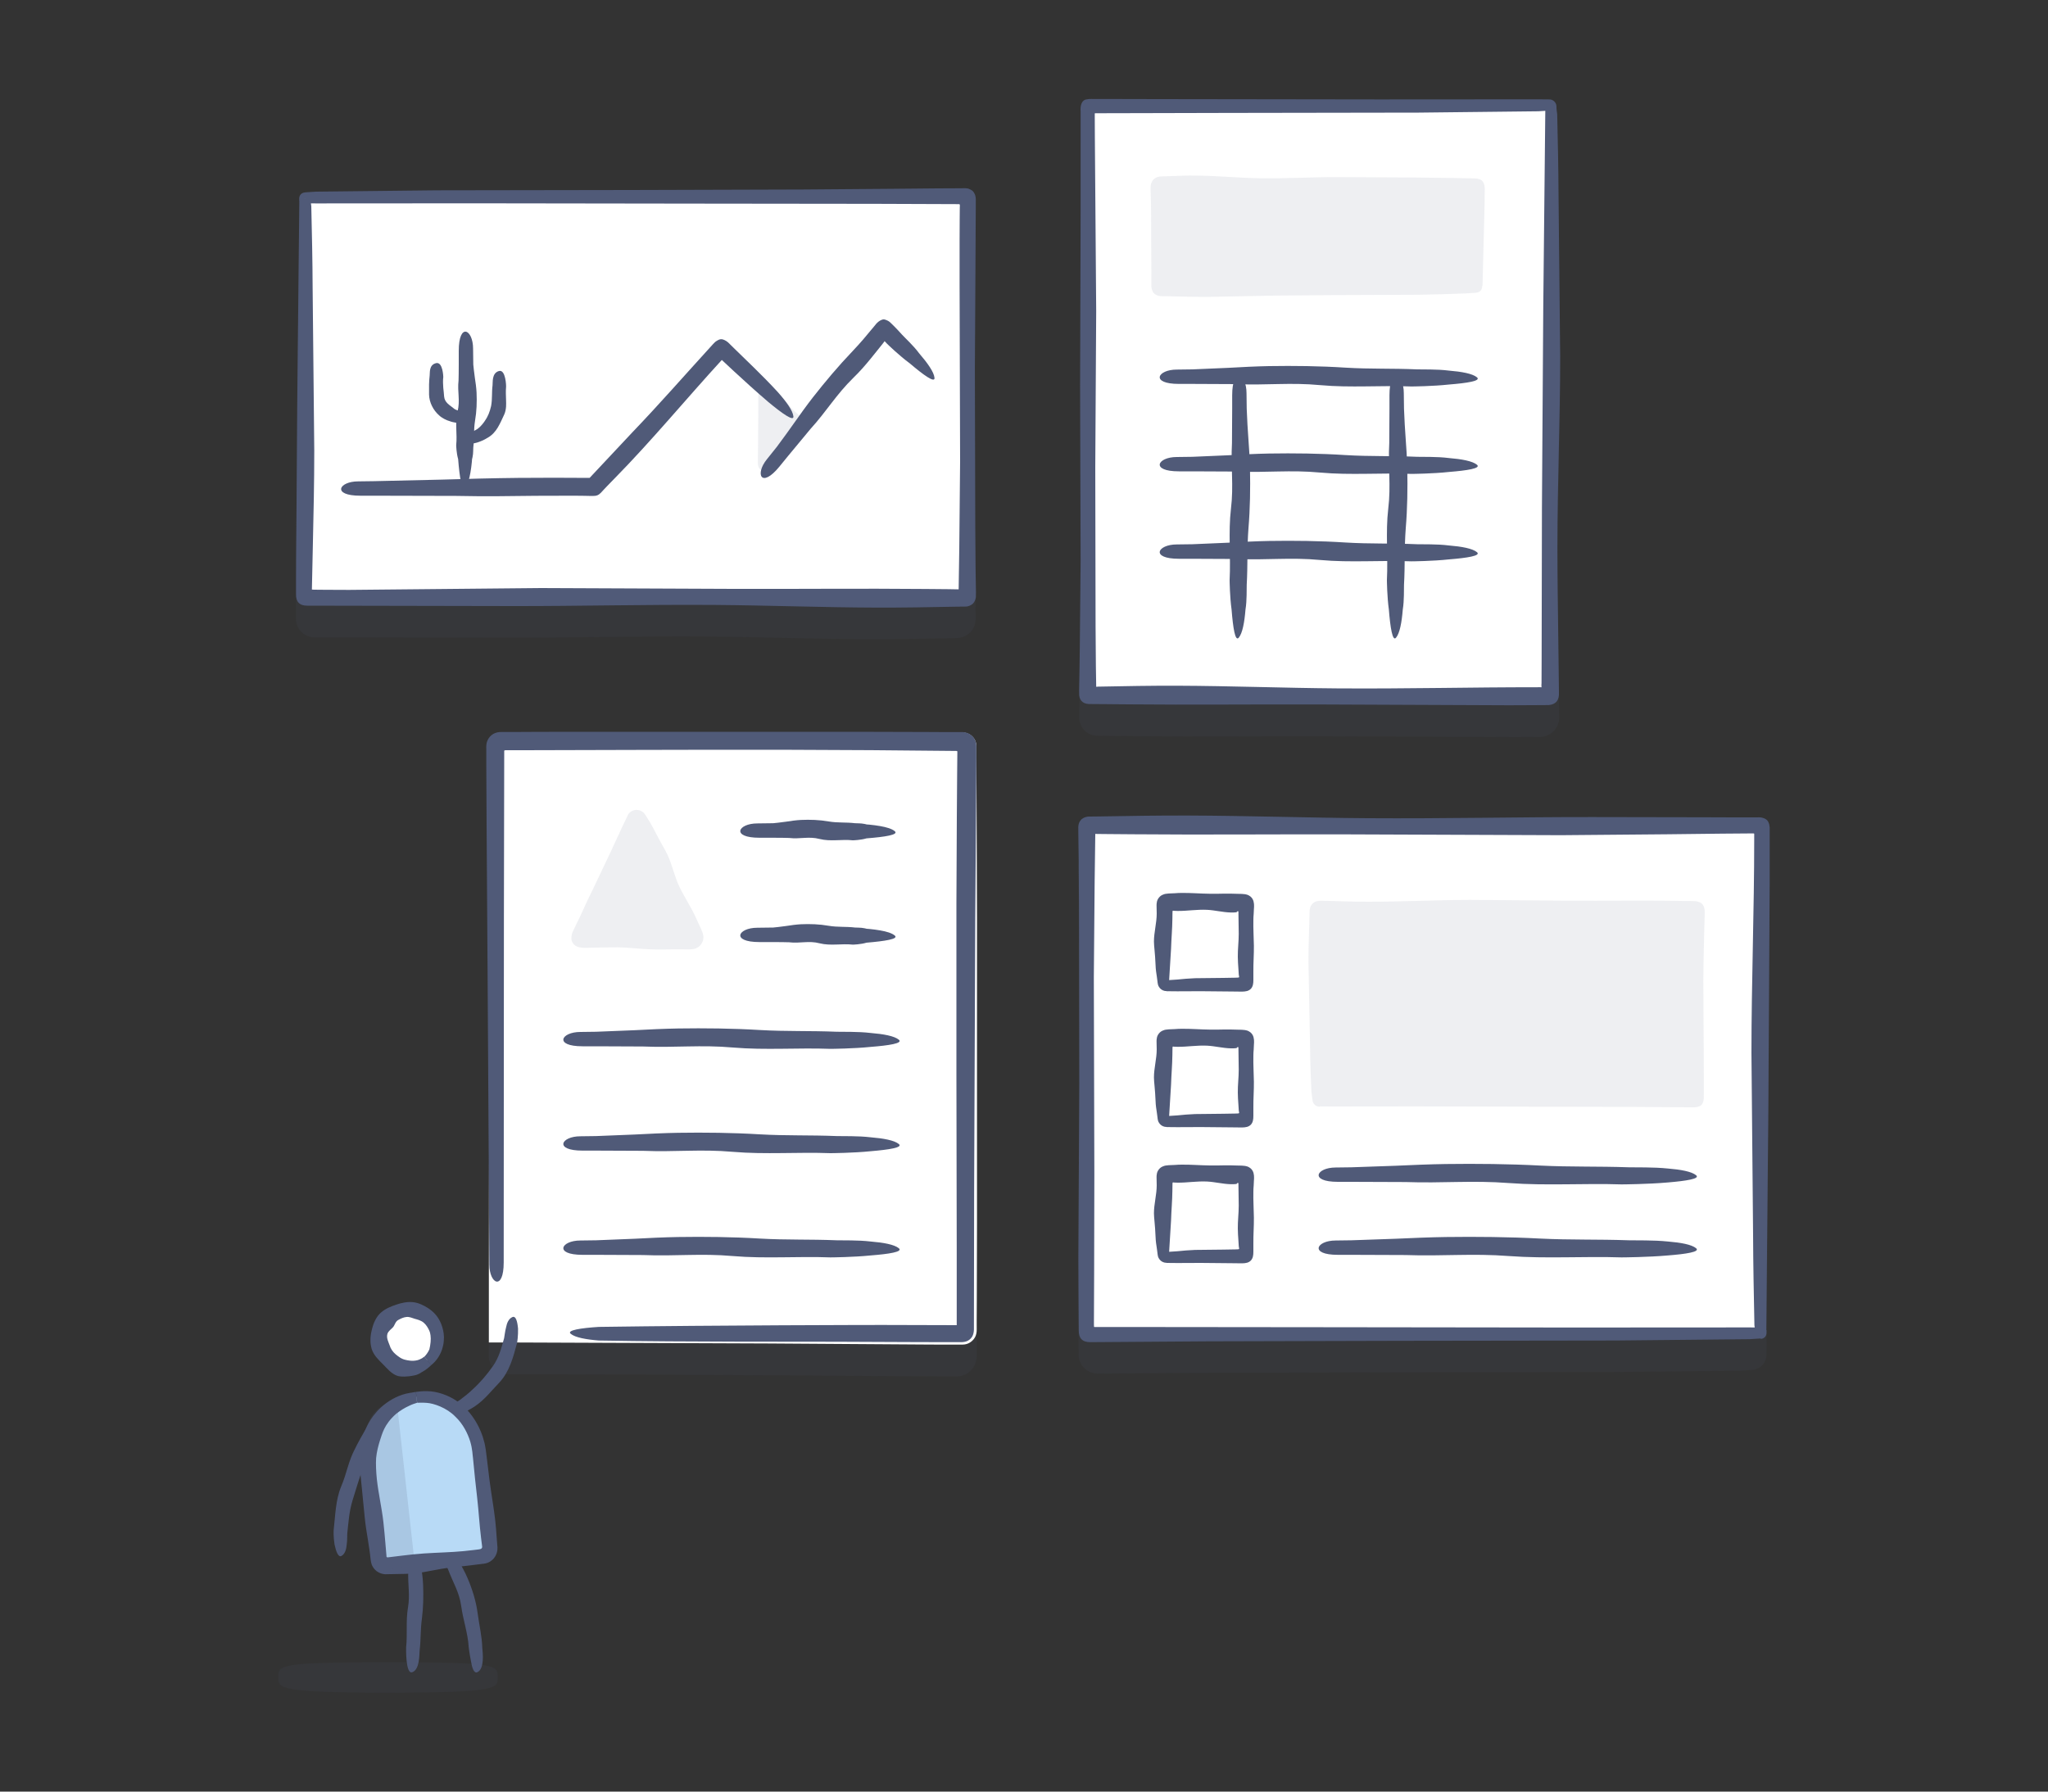
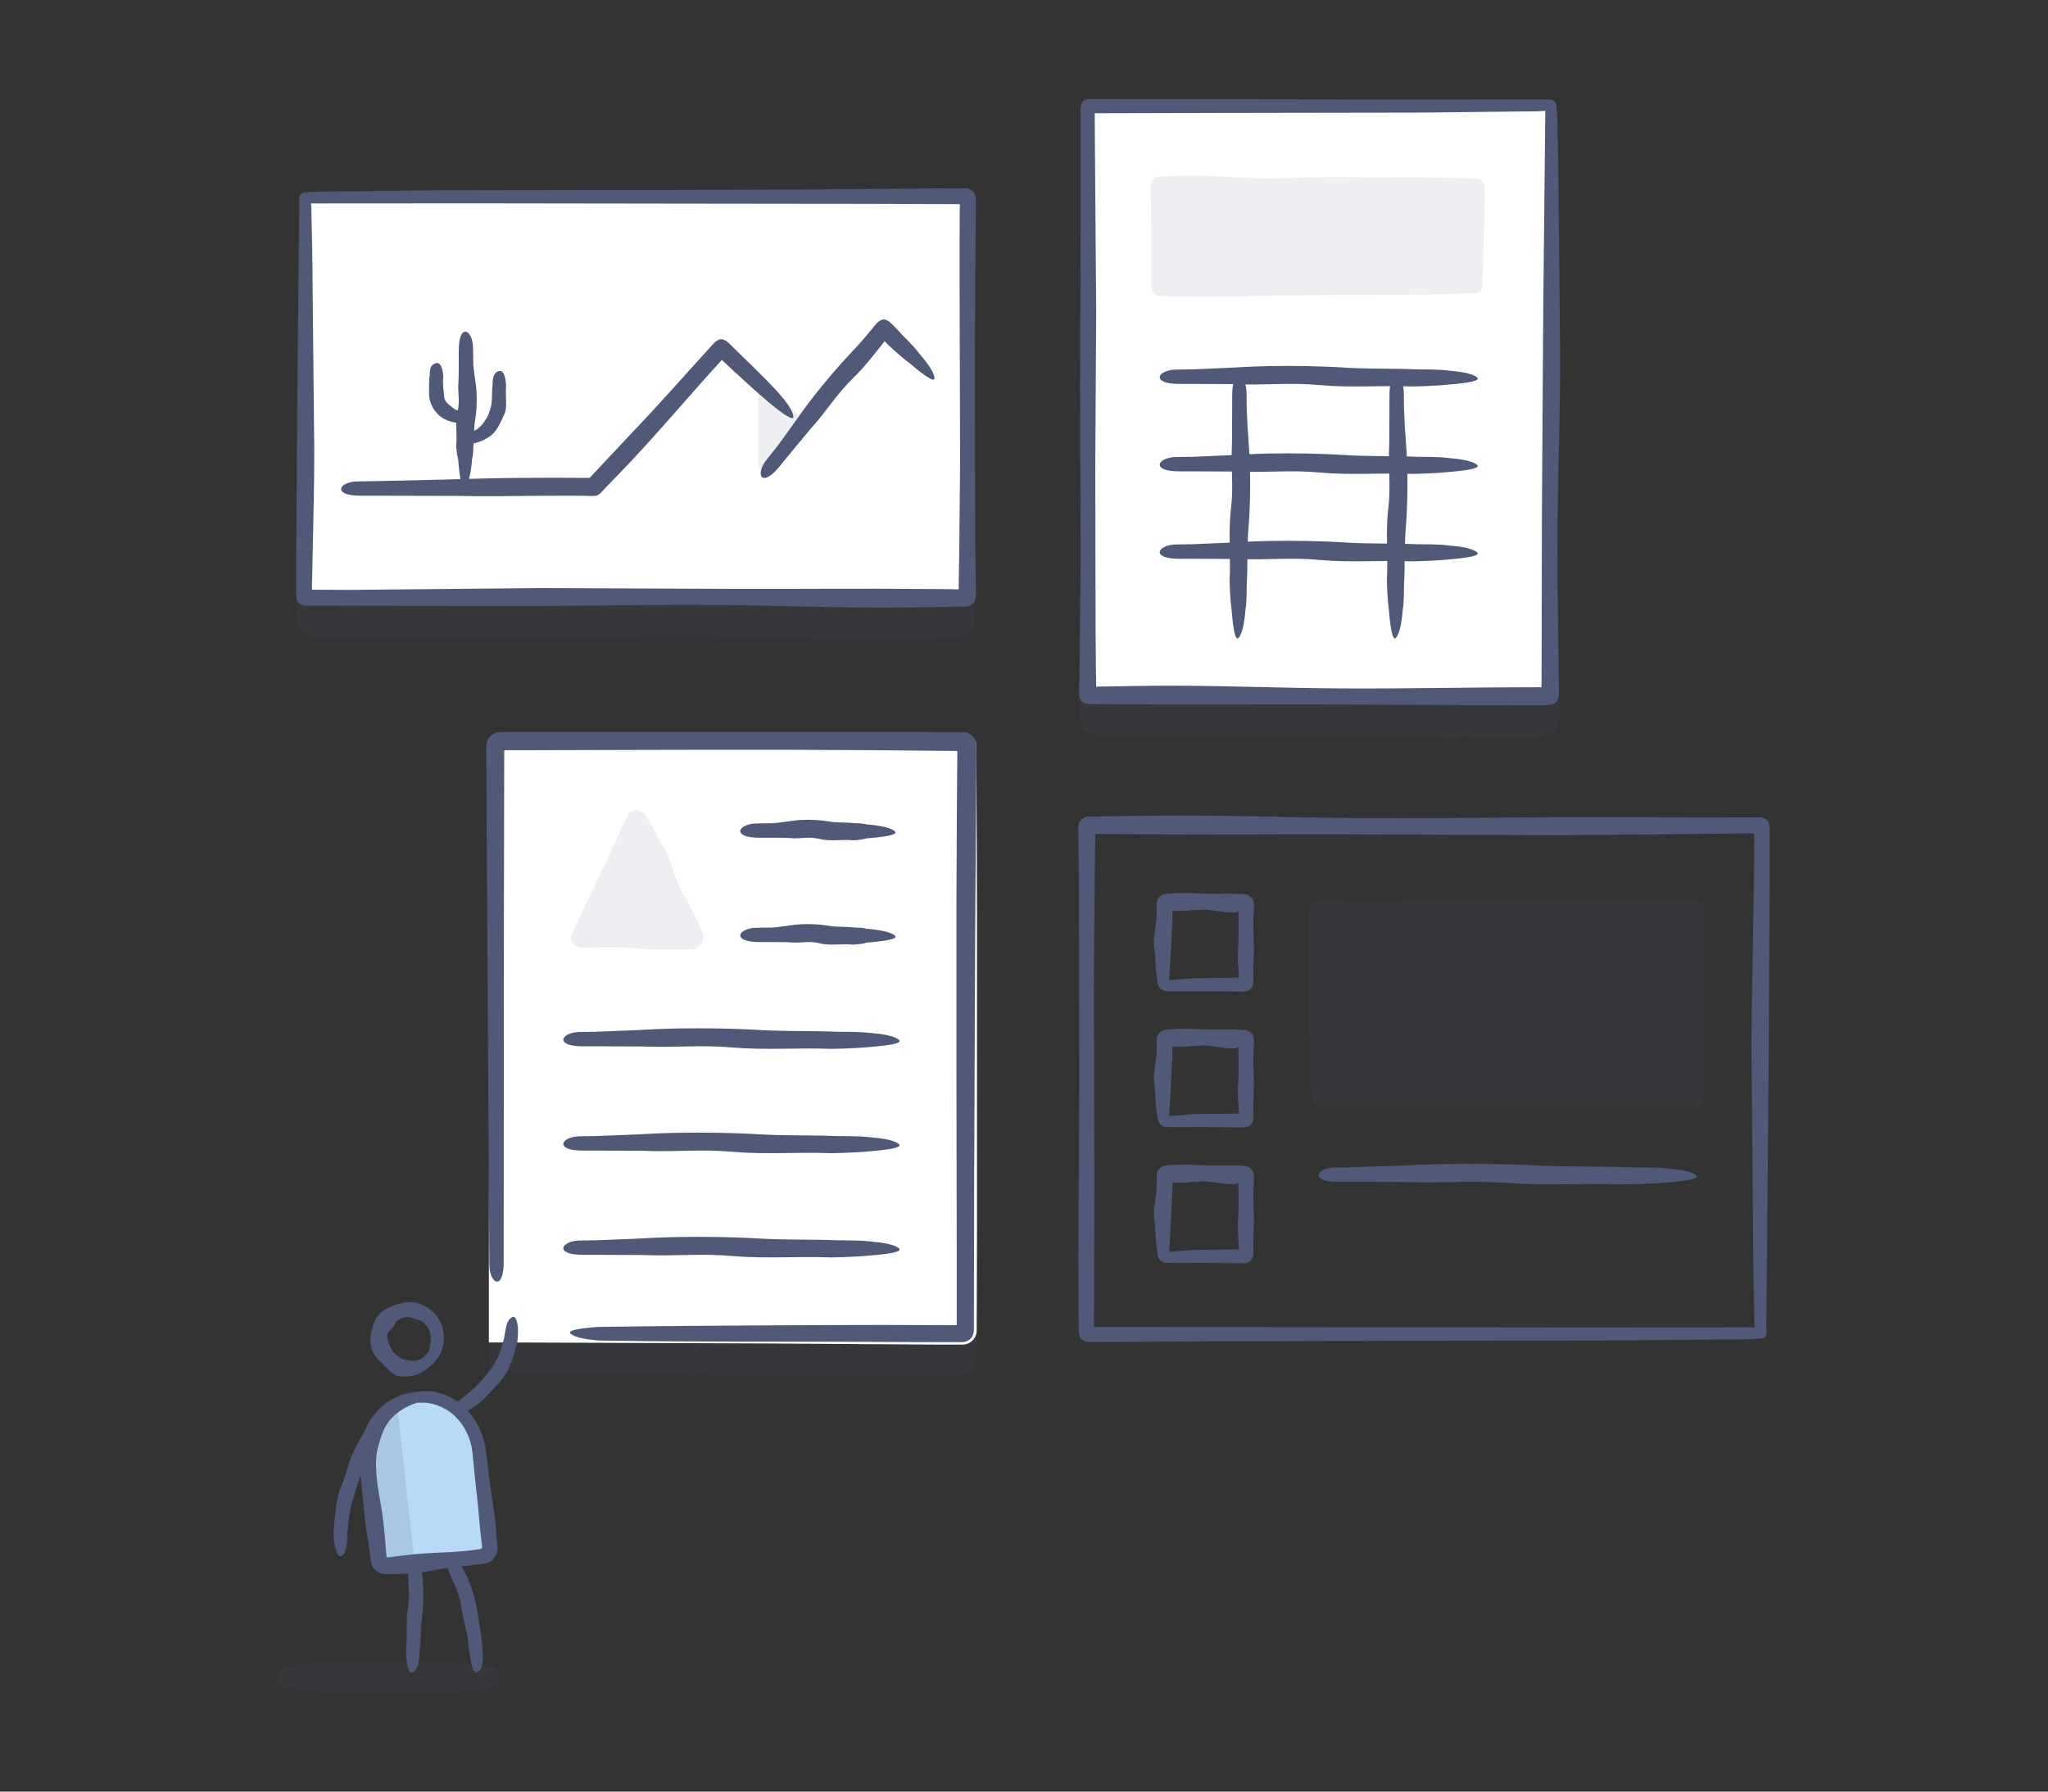
<svg xmlns="http://www.w3.org/2000/svg" version="1.1" id="Layer_1" x="0px" y="0px" width="200px" height="175px" viewBox="0 0 200 175" enable-background="new 0 0 200 175" xml:space="preserve">
  <rect x="0" y="0" width="200" height="175" fill="#333333" stroke="none" />
  <g>
    <g opacity="0.1">
-       <path id="XMLID_26_" fill="#505A78" d="M171.01,133.34h-63.85c-0.55,0-1-0.45-1-1V84.73c0-0.55,0.45-1,1-1h63.85    c0.55,0,1,0.45,1,1v47.61C172.01,132.9,171.56,133.34,171.01,133.34z" />
-       <path fill="#505A78" d="M171.58,133.7c0.12-0.05,0.24-0.11,0.34-0.19c0.05-0.04,0.1-0.08,0.15-0.13l0.07-0.07l0.03-0.04l0.03-0.04    c0.04-0.04,0.07-0.09,0.09-0.14c0.12-0.19,0.19-0.41,0.21-0.64c0.01-0.23,0.01-0.32,0.01-0.49l0.01-0.9l0.02-1.8    c0.02-2.4,0.04-4.76,0.06-6.97c0.04-4.41,0.07-8.17,0.08-10.28c0.04-7.63,0.09-14.86,0.13-21.93c0-1.87,0-3.72,0-5.57    c-0.08-0.83-0.8-1.54-1.64-1.6c-0.25-0.02-0.27-0.01-0.41-0.01l-0.34,0l-0.68,0l-2.72-0.01c-3.63-0.01-7.25-0.02-10.92-0.02    c-7.07-0.01-14.29,0.16-21.88,0.11c-5.74-0.04-11.5-0.24-17.32-0.26c-2.89-0.01-5.79,0.04-8.7,0.09l-1.13,0.02    c-0.69,0.03-1.34,0.48-1.61,1.11c-0.07,0.16-0.12,0.32-0.14,0.49c-0.03,0.18-0.02,0.35-0.02,0.41l0.01,0.54l0.01,1.09    c0.01,1.45,0.02,2.9,0.03,4.35c0.01,5.81,0.02,11.6,0.03,17.35c-0.03,5.85-0.06,11.28-0.09,17c0.01,1.38,0.01,2.84,0.02,4.37    c0.01,0.76,0.01,1.54,0.02,2.33l0,0.3c0,0.09-0.01,0.18,0.02,0.4c0.05,0.36,0.2,0.71,0.45,0.98c0.24,0.27,0.57,0.48,0.93,0.56    c0.16,0.05,0.4,0.06,0.5,0.06l0.3,0c3.23-0.02,6.59-0.05,9.86-0.07c6.55-0.02,13.1-0.03,18.6-0.05    c3.76-0.01,12.27-0.02,20.95-0.03c4.43-0.04,9.37-0.09,13.03-0.13c0.46-0.03,0.78-0.05,1.06-0.07v-1.07    c-0.21,0-0.49-0.01-1.06-0.01c-3.67,0-10.83,0-17.36,0.01c-11.17-0.01-22.08-0.03-24-0.03c-6.71-0.01-13.03-0.01-19.16-0.02    c-0.78,0-1.56-0.01-2.33-0.01c-0.14-0.02-0.26-0.14-0.29-0.29c-0.01-0.01,0-0.31-0.01-0.49l0-0.6c0.01-1.61,0.01-3.21,0.02-4.8    c0.01-3.18,0.01-6.33,0.02-9.48c-0.02-6.31-0.04-12.61-0.05-19.13c0.03-3.06,0.05-6.17,0.08-9.34c0.01-0.79,0.02-1.59,0.03-2.39    l0.02-1.21c0-0.08,0.01-0.25,0.01-0.25c0-0.02,0.01-0.05,0.02-0.07c0.02-0.04,0.05-0.08,0.09-0.1c0.05-0.02,0.07-0.03,0.14-0.03    l0.61,0.01l1.23,0.01c0.82,0.01,1.65,0.02,2.49,0.02c6.88,0.06,13.83-0.01,20.76,0.01c6.9,0.03,13.82,0.05,20.73,0.08    c3.46-0.03,6.91-0.06,10.37-0.09l5.18-0.06l2.48-0.02c0.11,0.01,0.21,0.11,0.23,0.22l0.01,1.2c0,6.93-0.27,13.83-0.27,20.71    c0.03,3.33,0.07,8.45,0.16,17.67c0.02,1.43,0.03,2.89,0.05,4.35l0.04,2.2l0.02,1.1l0.01,0.47c0,0.05-0.02,0.1-0.05,0.14    c-0.02,0.1-0.1,0.2-0.23,0.23v1.07C171.21,133.82,171.4,133.78,171.58,133.7z" />
-     </g>
+       </g>
    <g opacity="0.1">
      <path id="XMLID_25_" fill="#505A78" d="M150.38,13.39h-43.22c-0.55,0-1,0.45-1,1v55.68c0,0.55,0.45,1,1,1h43.22c0.55,0,1-0.45,1-1    V14.39C151.38,13.83,150.94,13.39,150.38,13.39z" />
      <path fill="#505A78" d="M150.59,13.9c0.09,0.06,0.12,0.07,0.22,0.23c0.13,0.12,0.04,0.81,0.06,1.32l-0.02,1.6    c-0.02,2.13-0.04,4.24-0.06,6.2c-0.04,3.92-0.07,7.27-0.08,9.14c-0.04,6.79-0.09,13.21-0.13,19.51c-0.01,3.26-0.01,6.49-0.02,9.72    c0,1.61-0.01,3.23-0.01,4.84l-0.01,2.43l0,1.19c0,0.06-0.05,0.12-0.11,0.14c-3.05,0.03-6.14,0.05-9.29,0.08    c-3.24,0.04-6.53,0.07-9.91,0.04c-5.1-0.04-10.23-0.24-15.4-0.26c-2.57-0.01-5.15,0.04-7.73,0.09l-0.94,0.02    c-0.03,0.01-0.07-0.01-0.1-0.04c-0.01-0.02-0.02-0.03-0.03-0.05c0,0.02,0-0.1-0.01-0.17l0-0.24l-0.01-0.97    c-0.01-1.29-0.02-2.58-0.03-3.87c-0.01-5.17-0.02-10.32-0.03-15.44c0.03-5.2,0.06-10.03,0.09-15.12    c-0.04-4.91-0.08-11.03-0.13-16.85l-0.01-2.18l0-0.54l0-0.27c0-0.07,0-0.06,0.01-0.09c0.02-0.09,0.1-0.17,0.19-0.19    c1.38-0.01,2.75-0.01,4.08-0.02c2.8-0.01,5.48-0.02,7.93-0.02c3.34-0.01,10.92-0.02,18.63-0.03c3.94-0.04,8.34-0.09,11.59-0.13    c0.46-0.03,0.78-0.05,1.06-0.07V12.8c-0.21,0-0.49-0.01-1.06-0.01c-3.27,0-9.64,0-15.44,0.01c-9.93-0.01-19.64-0.03-21.34-0.03    c-1.49-0.01-2.96-0.01-4.42-0.01l-0.54,0l-0.27,0l-0.14,0c-0.06,0-0.14,0-0.22,0.01c-0.59,0.07-1.12,0.49-1.33,1.04    c-0.11,0.26-0.12,0.63-0.11,0.76l0,0.54l0,1.07c0,2.83,0,5.6,0,8.33c-0.02,5.81-0.03,11.42-0.05,17.03    c0.02,5.61,0.04,11.22,0.05,17.01c-0.03,2.72-0.05,5.48-0.08,8.31c-0.01,0.71-0.02,1.42-0.03,2.13l-0.02,1.07    c-0.03,0.59,0.32,1.26,0.88,1.57c0.27,0.16,0.62,0.24,0.9,0.24l0.55,0.01l1.1,0.01c0.73,0.01,1.47,0.02,2.22,0.02    c6.12,0.06,12.3-0.01,18.47,0.01c6.13,0.03,12.29,0.05,18.44,0.08l2.31-0.01l0.16,0c0.09,0,0.18-0.01,0.27-0.03    c0.18-0.03,0.36-0.09,0.52-0.17c0.33-0.16,0.61-0.42,0.79-0.73c0.19-0.3,0.28-0.71,0.26-1.01l-0.01-0.58l-0.06-4.61    c-0.04-3.07-0.09-6.14-0.09-9.21c0-6.17,0.27-12.3,0.27-18.42c-0.03-2.96-0.07-7.52-0.16-15.71c-0.02-1.27-0.03-2.57-0.05-3.87    l-0.04-1.95l-0.02-0.98c-0.01-0.17,0.01-0.29-0.04-0.61c-0.05-0.28-0.18-0.54-0.35-0.75c-0.36-0.39-0.88-0.57-1.35-0.53v1.07    C150.45,13.86,150.52,13.88,150.59,13.9z" />
    </g>
    <g opacity="0.1">
      <path id="XMLID_24_" fill="#505A78" d="M30.7,22.36h62.71c0.55,0,1,0.45,1,1v37.07c0,0.55-0.45,1-1,1H30.7c-0.55,0-1-0.45-1-1    V23.36C29.7,22.81,30.15,22.36,30.7,22.36z" />
      <path fill="#505A78" d="M30.13,22c-0.12,0.05-0.24,0.11-0.34,0.19c-0.05,0.04-0.1,0.08-0.15,0.13l-0.07,0.07l-0.03,0.04    l-0.03,0.04c-0.03,0.04-0.06,0.08-0.09,0.12c-0.23,0.33-0.24,0.84-0.23,1.04l-0.01,0.81l-0.02,1.62    c-0.02,2.15-0.04,4.27-0.06,6.25c-0.04,3.95-0.07,7.33-0.08,9.22c-0.02,3.42-0.05,6.76-0.07,10.03c-0.01,1.64-0.02,3.25-0.04,4.86    c0,0.8-0.01,1.6-0.01,2.4l0,1.2l0,0.3l0,0.17c0,0.09,0.01,0.18,0.03,0.27c0.06,0.35,0.23,0.69,0.48,0.95    c0.26,0.27,0.6,0.45,0.96,0.52c0.44,0.06,0.53,0.02,0.77,0.03l1.23,0l2.45,0c1.63,0,3.26,0.01,4.89,0.01    c3.26,0.01,6.51,0.02,9.8,0.02c6.34,0.01,12.82-0.16,19.63-0.11c5.15,0.04,10.32,0.24,15.54,0.26c2.59,0.01,5.2-0.04,7.8-0.09    l1.01-0.02c0.62-0.02,1.21-0.38,1.52-0.9c0.16-0.26,0.25-0.56,0.27-0.86c0.01-0.28,0-0.36,0-0.55l-0.01-0.98    c-0.01-1.3-0.02-2.6-0.03-3.9c-0.01-5.21-0.02-10.41-0.03-15.57c0.03-5.25,0.06-10.12,0.09-15.25c0-0.31,0-0.62,0-0.94    c0.01-0.58-0.3-1.2-0.8-1.54c-0.25-0.18-0.55-0.29-0.86-0.32c-0.07-0.01-0.16-0.01-0.23-0.01l-0.12,0l-0.25,0    c-0.33,0-0.67,0-1.02,0.01c-1.37,0.01-2.79,0.02-4.24,0.04c-2.9,0.02-5.91,0.05-8.85,0.07c-5.88,0.02-11.75,0.03-16.69,0.05    c-3.37,0.01-11.01,0.02-18.79,0.03c-3.97,0.04-8.41,0.09-11.69,0.13c-0.46,0.03-0.78,0.05-1.06,0.07v1.07    c0.21,0,0.49,0.01,1.06,0.01c3.3,0,9.72,0,15.58-0.01c10.02,0.01,19.81,0.03,21.53,0.03C74.89,22.99,80.56,23,86.06,23    c1.47,0,2.92,0,4.36,0.01c0.72,0,1.44,0.01,2.16,0.01l0.54,0l0.27,0c0.06,0,0.07,0,0.1,0.01c0.12,0.03,0.21,0.13,0.24,0.24    c0,2.8-0.01,5.57-0.01,8.34c0.02,5.66,0.04,11.31,0.05,17.16c-0.03,2.75-0.05,5.53-0.08,8.38c-0.01,0.71-0.02,1.43-0.03,2.15    l-0.02,1.08c0,0.15-0.05,0.19-0.13,0.24c-0.05,0.02-0.06,0.03-0.14,0.02l-0.55-0.01l-1.11-0.01c-0.74-0.01-1.48-0.02-2.23-0.02    c-6.17-0.06-12.4,0.01-18.63-0.01c-6.19-0.03-12.4-0.05-18.6-0.08c-6.21,0.06-12.41,0.12-18.6,0.18l-2.33-0.01l-0.58-0.01    c-0.13,0-0.12-0.01-0.18-0.04c-0.04-0.03-0.07-0.06-0.09-0.11c-0.01-0.02-0.01-0.04-0.02-0.07c0-0.01,0-0.04,0-0.16    c0.03-1.55,0.06-3.1,0.09-4.65c0.07-3.1,0.14-6.18,0.14-9.27c-0.03-2.99-0.07-7.58-0.16-15.85c-0.02-1.29-0.03-2.59-0.05-3.9    l-0.04-1.97c0.01-0.61-0.08-1.53,0.02-1.48c0.02-0.1,0.1-0.2,0.23-0.23v-1.07C30.51,21.89,30.31,21.93,30.13,22z" />
    </g>
    <g opacity="0.1">
      <path id="XMLID_23_" fill="#505A78" d="M47.62,163.85c0,0.27-4.35,0.49-9.72,0.49s-9.72-0.22-9.72-0.49    c0-0.27,1.96-0.49,9.72-0.49S47.62,163.58,47.62,163.85z" />
      <path fill="#505A78" d="M37.89,165.34c-10.72,0-10.72-0.44-10.72-1.49c0-1.2,0-1.49,10.72-1.49c10.72,0,10.72,0.29,10.72,1.49    C48.62,164.91,48.62,165.34,37.89,165.34z" />
    </g>
    <g opacity="0.1">
      <path id="XMLID_22_" fill="#505A78" d="M48.45,76.58c0-0.57,0.46-1.03,1.03-1.03h43.9c0.57,0,1.03,0.46,1.03,1.03v55.88    c0,0.57-0.46,1.03-1.03,1.03h-43.9c-0.57,0-1.03-0.46-1.03-1.03V76.58z" />
      <path fill="#505A78" d="M48.58,76.66c-0.37,0.44-0.56,1.52-0.66,2.75c-0.15,9.34-0.1,20.33-0.12,24.7    c-0.02,9.92-0.05,19.03-0.07,28.12l0,0.21c0,0.09,0.01,0.23,0.03,0.35c0.04,0.24,0.14,0.47,0.28,0.67c0.27,0.4,0.72,0.68,1.2,0.75    c0.28,0.03,0.38,0.01,0.53,0.02l0.43,0l0.85,0c1.14,0,2.28,0,3.42,0.01c2.28,0.01,4.58,0.01,6.9,0.02    c4.64,0.03,9.38,0.05,14.31,0.08c4.91,0.03,9.87,0.06,14.85,0.1l1.87,0.01l0.94,0c0.19,0.01,0.57-0.04,0.83-0.15    c0.28-0.12,0.52-0.3,0.72-0.52c0.2-0.22,0.34-0.5,0.42-0.79c0.04-0.14,0.06-0.29,0.07-0.44l0-0.26l0-0.94l0.01-1.87l0.02-7.49    c0-9.99,0-19.94,0-29.6c-0.01-2.36-0.02-4.94-0.02-7.64c-0.01-1.35-0.01-2.72-0.02-4.11c0-0.69-0.01-1.39-0.01-2.09l-0.01-1.05    l0-0.52c-0.01-0.21,0.02-0.26-0.03-0.66c-0.1-0.67-0.56-1.25-1.18-1.5c-0.15-0.06-0.31-0.11-0.48-0.13    c-0.08-0.01-0.16-0.02-0.25-0.02l-0.14,0l-0.52,0c-0.7,0-1.39,0.01-2.09,0.01c-1.39,0.01-2.76,0.02-4.1,0.03    c-2.69,0.02-5.27,0.04-7.62,0.05c-5.09,0.03-22.57,0.13-29.4,0.17c-0.32-0.02-0.73,0.13-0.94,0.33c-0.24,0.2-0.36,0.45-0.4,0.66    c-0.07,0.44,0.15,0.66,0.31,0.68c0.18,0.03,0.34-0.1,0.52-0.18c0.09-0.04,0.18-0.08,0.27-0.09c0.04-0.01,0.09-0.01,0.13-0.01    l0.07,0c0.08,0,0.17,0,0.25,0c6.99,0,32.87,0.02,35.52,0.02c1.49,0.01,2.95,0.01,4.4,0.02c0.72,0,1.44,0,2.15,0.01l1.07,0l0.51,0    c0.04,0,0.08,0.01,0.11,0.03c0.07,0.04,0.11,0.11,0.11,0.19l0,1.04c0,0.7,0,1.39,0,2.08c0,1.38,0,2.74,0,4.1    c0.01,5.41,0.02,10.65,0.04,15.88c0.03,10.46,0.03,20.9-0.1,32.7c0,0.13,0,0.09-0.01,0.11c0,0.01-0.01,0.02-0.02,0.04    c-0.01,0.02-0.03,0.04-0.06,0.06c-0.02,0.01-0.04,0.02-0.07,0.02l-0.51,0l-2.2-0.02c-1.47-0.01-2.94-0.02-4.42-0.03    c-2.95-0.01-5.9-0.03-8.86-0.04c-5.92,0-11.85,0-17.79,0l-8.9,0.01l-1.11,0l-0.12,0l-0.01,0l-0.01,0c-0.01,0-0.02-0.01-0.02-0.02    c0-0.01-0.01-0.01-0.01-0.03l0-0.5l0-1.11l0-4.44c0.01-5.92,0.02-11.82,0.03-17.7c0-0.99-0.02-16.92-0.19-29.31    C49.14,77.64,48.92,76.24,48.58,76.66z" />
    </g>
    <g>
      <path id="XMLID_21_" fill="#FFFFFF" d="M48.45,72.89c0-0.23,0.19-0.42,0.42-0.42h45.11c0.23,0,0.42,0.19,0.42,0.42v57.09    c0,0.23-0.19,0.42-0.42,0.42H48.45V72.89z" />
      <path fill="#FFFFFF" d="M48.58,72.97c-0.37,0.44-0.56,1.52-0.66,2.75c-0.15,9.39-0.1,20.46-0.12,24.85    c-0.02,5.52-0.04,10.8-0.05,15.96c0,2.58-0.01,5.14-0.01,7.68l0,3.81l0,2.29l0,0.82l0.82,0l1.34,0c8.13,0.03,16.37,0.07,25.24,0.1    c4.94,0.03,9.93,0.06,14.94,0.1l1.88,0.01l0.94,0l0.47,0c0.19-0.01,0.59,0.02,0.85-0.02c0.53-0.07,1.02-0.52,1.12-1.04    c0.07-0.27,0.03-0.61,0.04-0.89l0-0.47l0.01-1.88l0.02-7.54c0-10.05,0-20.06,0-29.79c-0.02-4.75-0.04-10.39-0.06-16.03l0-0.81    c-0.01-0.34-0.11-0.6-0.31-0.84c-0.2-0.24-0.47-0.39-0.75-0.45c-0.28-0.06-0.73-0.02-0.93-0.03c-0.7,0-1.4,0.01-2.1,0.01    c-1.39,0.01-2.78,0.02-4.13,0.03c-2.7,0.02-5.3,0.04-7.67,0.05c-5.12,0.03-22.7,0.13-29.57,0.17c-0.24,0-0.46,0.02-0.65,0.06    c-0.1,0.02-0.19,0.04-0.28,0.07c-0.04,0.02-0.3,0.06-0.4,0.15c-0.25,0.18-0.3,0.42-0.27,0.56c0.03,0.15,0.13,0.21,0.21,0.23    c0.09,0.03,0.18-0.03,0.26-0.02c0.04,0.01,0.09,0.01,0.11,0.02l0,0c0,0,0-0.01,0,0.01l0,0.2l0.02,0l0.04,0.01l0.08,0.02    c0.06,0.01,0.11,0.02,0.18,0.03c0.25,0.04,0.54,0.06,0.9,0.06c7.03,0,33.06,0.02,35.73,0.02c1.5,0.01,2.97,0.01,4.42,0.02    c0.73,0,1.45,0,2.17,0.01l1.02,0c0.06,0,0.16-0.02,0.18,0.06c0,2.65,0,5.23,0,7.78c0.01,5.45,0.02,10.71,0.04,15.98    c0,5.26,0.01,10.52,0.01,15.94c-0.01,2.71-0.02,5.47-0.03,8.29c-0.02,2.65-0.05,5.37-0.08,8.16c-7.03-0.02-14.12-0.05-21.22-0.07    c-7.47,0.01-14.96,0.01-22.44,0.02l-0.44,0c-0.01,0-0.02,0-0.01,0l0-0.93l0-3.34c0-2.23,0-4.45,0-6.67    c0.01-4.44,0.02-8.86,0.03-13.27c0-1-0.02-17.02-0.19-29.49C49.14,73.95,48.92,72.55,48.58,72.97z" />
    </g>
    <path fill="#505A78" d="M55.73,130.28c0.44,0.37,1.52,0.56,2.75,0.66c8.81,0.15,19.19,0.1,23.31,0.12   c2.34,0.01,4.63,0.02,6.89,0.03c1.13,0,2.25,0.01,3.36,0.01c0.63,0,1.25,0,1.87,0c0.24-0.01,0.44-0.05,0.62-0.15   c0.19-0.1,0.35-0.27,0.44-0.45c0.09-0.18,0.13-0.39,0.14-0.63l0-0.61c0.01-4.39,0.01-8.69,0.02-12.98   c0.03-8.59,0.07-17.16,0.11-26.47c0.03-4.63,0.06-9.31,0.1-14.02l0.01-1.76l0-1.18c-0.01-0.29-0.09-0.51-0.22-0.73   c-0.14-0.21-0.35-0.39-0.58-0.49c-0.21-0.1-0.5-0.14-0.79-0.12l-0.61,0l-0.88,0l-1.77-0.01l-7.07-0.02c-9.43,0-18.82,0-27.95,0   c-1.11,0-2.28,0.01-3.49,0.01c-0.6,0-1.22,0-1.84,0.01c-0.38,0-0.77,0-1.16,0c-0.32-0.01-0.59,0.06-0.82,0.19   c-0.24,0.14-0.44,0.36-0.55,0.61c-0.12,0.23-0.15,0.54-0.13,0.86l0,0.63l0,0.97c0,0.65,0.01,1.3,0.01,1.95   c0.01,1.31,0.01,2.63,0.02,3.95c0.04,5.29,0.07,10.57,0.1,15.02c0.03,4.82,0.13,21.37,0.17,27.84c0,1.9,1.4,2.6,1.4-0.21   c0-6.61,0.02-31.09,0.02-33.6c0.01-5.61,0.02-10.89,0.03-16l0-0.28c0-0.03,0-0.06,0-0.09c0.02-0.07,0.1-0.05,0.16-0.06   c0.6,0,1.19,0,1.78,0c1.26,0,2.51-0.01,3.76-0.01c2.49-0.01,4.96-0.01,7.43-0.02c9.87-0.03,19.73-0.03,30.86,0.1   c0.24,0,0.14,0,0.2,0.01c0.02,0,0.04,0,0.05,0.02c0.01,0.01,0.01,0.04,0.01,0.06l0,0.03l0,0.12l-0.02,2.08   c-0.01,1.39-0.02,2.78-0.03,4.17c-0.01,2.78-0.03,5.57-0.04,8.36c0,5.59,0,11.19,0,16.79c0.01,5.6,0.02,11.21,0.03,16.8   c0,2.55,0,5.11,0,7.65c-2.43-0.01-4.86-0.01-7.28-0.02c-0.93,0-15.97,0.02-27.67,0.19C56.72,129.72,55.32,129.94,55.73,130.28z" />
    <g>
-       <path id="XMLID_20_" fill="#FFFFFF" d="M171.91,130.26h-65.65c-0.06,0-0.1-0.04-0.1-0.1V80.75c0-0.06,0.04-0.1,0.1-0.1h65.65    c0.06,0,0.1,0.04,0.1,0.1v49.41C172.01,130.21,171.97,130.26,171.91,130.26z" />
      <path fill="#505A78" d="M172.49,129.92c0.08-8.3,0.17-17.9,0.2-21.63c0.04-7.68,0.09-14.96,0.13-22.08c0-0.92,0-1.85,0-2.76    l0-1.38l0-0.91c0.03-0.43-0.05-0.82-0.24-1.03c-0.22-0.22-0.56-0.32-1-0.29l-0.94,0l-1.37,0l-2.74-0.01    c-3.65-0.01-7.3-0.02-10.99-0.02c-7.11-0.01-14.38,0.16-22.03,0.11c-5.78-0.04-11.58-0.24-17.44-0.26    c-2.91-0.01-5.83,0.04-8.75,0.09l-0.91,0.01c-0.36-0.01-0.62,0.12-0.8,0.27c-0.19,0.2-0.3,0.41-0.31,0.77l0.01,0.95l0.03,2.19    c0.01,1.46,0.02,2.92,0.03,4.38c0.01,5.85,0.02,11.68,0.03,17.47c-0.03,5.89-0.06,11.36-0.09,17.11c0.01,1.39,0.01,2.86,0.02,4.4    c0.01,0.87,0.01,1.76,0.02,2.66c-0.01,0.77,0.36,1.15,1.14,1.14c0.51,0,1.02-0.01,1.53-0.01c3.25-0.02,6.63-0.05,9.93-0.07    c6.59-0.02,13.19-0.03,18.73-0.05c3.78-0.01,12.36-0.02,21.09-0.03c4.46-0.04,9.44-0.09,13.11-0.13c0.46-0.03,0.78-0.05,1.06-0.07    v-1.07c-0.21,0-0.49-0.01-1.06-0.01c-3.7,0-10.91,0-17.48,0.01c-11.25-0.01-22.23-0.03-24.16-0.03    c-6.76-0.01-13.12-0.01-19.29-0.02c-0.82,0-1.64,0-2.46,0l-0.63,0c-0.05-0.05-0.01-0.14-0.03-0.2l0-0.33    c0.01-1.62,0.01-3.23,0.02-4.83c0.01-3.2,0.01-6.38,0.02-9.55c-0.02-6.35-0.04-12.7-0.05-19.26c0.03-3.08,0.05-6.21,0.08-9.4    c0.02-1.48,0.04-2.98,0.06-4.49c0.01-0.04-0.02-0.1,0.03-0.11l0.14,0.01l1.03,0.01c0.83,0.01,1.67,0.02,2.51,0.02    c6.92,0.06,13.92-0.01,20.9,0.01c6.94,0.03,13.91,0.05,20.88,0.08c3.48-0.03,6.96-0.06,10.44-0.09l5.22-0.06l2.61-0.02l0.41,0    c0.06,0,0.12-0.01,0.17,0.01c0.02,0.05,0.01,0.11,0.01,0.17l0,0.41c0,6.98-0.27,13.92-0.27,20.85c0.03,3.35,0.07,8.51,0.16,17.79    c0.01,2.89,0.07,5.85,0.13,8.8l0.06,0.46l0.03,0.23l0.01,0.06l0,0.01l0,0l0,0c1.01-0.01,0.28,0,0.51,0l0,0l0,0l0,0c0,0.01,0,0,0,0    l0,0c0,0,0,0,0,0v0.58c0.19,0,0.38-0.1,0.48-0.26c0.05-0.09,0.08-0.16,0.09-0.28l0-0.07V129.92z" />
    </g>
    <g>
      <path id="XMLID_19_" fill="#FFFFFF" d="M151.28,10.3h-45.02c-0.06,0-0.1,0.04-0.1,0.1v57.48c0,0.06,0.04,0.1,0.1,0.1h45.02    c0.06,0,0.1-0.04,0.1-0.1V10.4C151.38,10.35,151.34,10.3,151.28,10.3z" />
      <path fill="#505A78" d="M150.91,10.64c-0.08,7.41-0.17,15.98-0.2,19.31c-0.04,6.84-0.09,13.31-0.13,19.66    c-0.01,3.29-0.01,6.54-0.02,9.79c0,1.63-0.01,3.25-0.01,4.88l-0.01,2.45c-0.06,0.58,0.18,0.35-0.41,0.4    c-6.33-0.01-12.8,0.16-19.61,0.11c-5.14-0.04-10.3-0.24-15.52-0.26c-2.59-0.01-5.19,0.04-7.79,0.09c-0.1,0.01-0.08,0.01-0.14,0.02    c-0.02-0.02-0.02-0.06-0.02-0.1l-0.03-1.91c-0.01-1.3-0.02-2.6-0.03-3.9c-0.01-5.21-0.02-10.4-0.03-15.55    c0.03-5.24,0.06-10.11,0.09-15.23c-0.04-4.94-0.08-11.12-0.13-16.98l-0.01-2.13l0-0.14c-0.01-0.04,0-0.11,0.06-0.09l0.53,0    c1.45,0,2.89,0,4.3-0.01c2.82-0.01,5.52-0.02,7.99-0.02c3.37-0.01,11-0.02,18.77-0.03c3.97-0.04,8.4-0.09,11.67-0.13    c0.46-0.03,0.78-0.05,1.06-0.07V9.71c-0.21,0-0.49-0.01-1.06-0.01c-3.29,0-9.71,0-15.56,0.01c-10.01-0.01-19.79-0.03-21.51-0.03    c-1.5-0.01-2.99-0.01-4.45-0.01l-1.09,0l-0.6,0c-0.29,0.01-0.61-0.03-0.87,0.03c-0.53,0.05-0.67,0.61-0.62,1.21l0,1.23    c0,2.85,0,5.64,0,8.39c-0.02,5.86-0.03,11.51-0.05,17.16c0.02,5.66,0.04,11.3,0.05,17.14c-0.03,2.75-0.05,5.53-0.08,8.37    c-0.01,0.71-0.02,1.43-0.03,2.15l-0.02,1.08l-0.01,0.54c0,0.3-0.02,0.64,0,0.95c0.07,0.6,0.48,0.89,1.18,0.85l1.36,0.01    c0.74,0.01,1.48,0.02,2.23,0.02c6.16,0.06,12.39-0.01,18.61,0.01c6.18,0.03,12.38,0.05,18.58,0.08l2.32-0.01l1.58-0.01    c0.71-0.07,1.04-0.49,0.99-1.28l-0.06-4.93c-0.04-3.1-0.09-6.19-0.09-9.28c0-6.22,0.27-12.39,0.27-18.56    c-0.03-2.98-0.07-7.57-0.16-15.84c-0.01-2.57-0.07-5.21-0.13-7.83l-0.06-0.46L152,10.47L152,10.41c0-0.02-0.01-0.21-0.08-0.32    c-0.12-0.24-0.38-0.39-0.63-0.38v0.69c0-0.01,0,0,0,0s0,0,0,0l0,0.01l0,0l0,0l0,0c-0.17,0,0.37,0.01-0.37-0.01v0v0v0v0.01v0.02    V10.64z" />
    </g>
    <g>
      <path id="XMLID_18_" fill="#FFFFFF" d="M29.8,19.28h64.51c0.06,0,0.1,0.04,0.1,0.1v38.87c0,0.06-0.04,0.1-0.1,0.1H29.8    c-0.06,0-0.1-0.04-0.1-0.1V19.38C29.7,19.32,29.75,19.28,29.8,19.28z" />
      <path fill="#505A78" d="M29.23,19.62c-0.08,7.47-0.17,16.11-0.2,19.48c-0.02,3.45-0.05,6.81-0.07,10.1    c-0.01,1.65-0.02,3.28-0.04,4.9c0,0.81-0.01,1.62-0.01,2.42l0,1.5c-0.02,0.77,0.34,1.15,1.11,1.14    c6.74,0.01,13.33,0.03,20.06,0.04c6.39,0.01,12.92-0.16,19.78-0.11c5.19,0.04,10.39,0.24,15.66,0.26    c2.61,0.01,5.24-0.04,7.86-0.09l0.89-0.01c0.32,0,0.54-0.13,0.71-0.26c0.19-0.19,0.27-0.36,0.32-0.66c0.02-0.3,0-0.62,0-0.92    l-0.03-2c-0.01-1.31-0.02-2.62-0.03-3.93C95.22,46.23,95.21,41,95.2,35.79c0.03-5.29,0.06-10.2,0.09-15.37c0-0.25,0-0.5,0-0.75    c0.02-0.3-0.02-0.6-0.14-0.79c-0.05-0.09-0.11-0.19-0.22-0.27c-0.08-0.06-0.18-0.11-0.3-0.16c-0.24-0.1-0.58-0.06-0.88-0.06    c-0.71,0-1.44,0.01-2.18,0.01c-1.38,0.01-2.81,0.02-4.27,0.04c-2.92,0.02-5.96,0.05-8.91,0.07c-5.92,0.02-11.84,0.03-16.82,0.05    c-3.4,0.01-11.1,0.02-18.94,0.03c-4,0.04-8.47,0.09-11.78,0.13c-0.46,0.03-0.78,0.05-1.06,0.07v1.07c0.21,0,0.49,0.01,1.06,0.01    c3.32,0,9.79,0,15.7-0.01c10.1,0.01,19.96,0.03,21.69,0.03c6.07,0.01,11.78,0.01,17.32,0.02c2.75,0.01,5.46,0.02,8.14,0.03    c0.07,0.09,0.02,0.22,0.03,0.35l-0.01,1.08l-0.01,2.15c0,1.43,0,2.85,0,4.28c0.02,5.7,0.04,11.4,0.05,17.29    c-0.03,2.77-0.05,5.57-0.08,8.44c-0.02,1.3-0.04,2.61-0.06,3.94c-0.01,0.03,0.02,0.1-0.03,0.1l-0.12-0.01l-0.06,0l-0.24,0    l-0.56-0.01c-0.75-0.01-1.5-0.02-2.25-0.02c-6.22-0.06-12.5,0.01-18.77-0.01c-6.24-0.03-12.49-0.05-18.75-0.08    c-6.25,0.06-12.5,0.12-18.74,0.18l-2.35-0.01l-1.09-0.01l-0.14-0.01c-0.06,0.01-0.08-0.03-0.06-0.08l0.09-4.16    c0.07-3.12,0.14-6.23,0.14-9.34c-0.03-3.01-0.07-7.64-0.16-15.97c-0.01-2.59-0.07-5.26-0.13-7.9l-0.06-0.46l-0.03-0.23l-0.01-0.06    l0-0.01l0,0l0,0c-1.01,0.01-0.28,0-0.51,0l0,0l0,0l0,0c0-0.01,0,0,0,0l0,0c0,0,0,0,0,0V18.8c-0.19,0-0.38,0.1-0.48,0.26    c-0.05,0.09-0.08,0.16-0.09,0.28l0,0.07V19.62z" />
    </g>
    <g id="XMLID_2_">
      <path fill="#505A78" d="M33.35,151.98c0.35-0.2,0.47-0.65,0.51-1.12c0.07-0.46,0.03-0.94,0.06-1.14c0.12-1.12,0.18-2.07,0.5-3.14    c0.33-1.06,0.66-2.16,1.01-3.19c0.17-0.5,0.39-1.2,0.57-1.69c0.1-0.34,0.59-1.43,0.87-1.79c0.31-0.4-0.39-1.34-0.95-0.59    c-0.33,0.4-1.17,2-1.24,2.17c-0.68,1.28-0.8,2.38-1.36,3.7c-0.55,1.33-0.57,2.81-0.73,4.21c-0.02,0.05-0.03,0.79,0.08,1.47    C32.82,151.56,33.04,152.16,33.35,151.98z" />
      <g id="XMLID_8_">
        <path fill="#505A78" d="M40.26,163.34c0.74-0.27,0.68-1.71,0.72-2.12c0.13-1.09,0.07-2.01,0.22-3.1     c0.14-1.08,0.16-2.22,0.12-3.29c-0.02-0.52-0.1-1.24-0.18-1.76c-0.05-0.34-0.2-1.52-0.23-1.98c-0.04-0.55-1.17-0.66-1.12,0.13     c0.03,0.44,0.09,2.07,0.08,2.24c-0.06,1.3,0.19,2.29-0.03,3.58c-0.22,1.28-0.04,2.59-0.18,3.87     C39.66,161.02,39.6,163.58,40.26,163.34z" />
        <path fill="#505A78" d="M46.61,163.34c0.73-0.33,0.53-1.91,0.49-2.35c-0.04-1.2-0.29-2.18-0.45-3.37     c-0.15-1.19-0.53-2.39-0.99-3.47c-0.22-0.53-0.6-1.23-0.9-1.71c-0.19-0.33-0.88-1.42-1.16-1.84c-0.33-0.52-1.36-0.04-0.92,0.64     c0.26,0.38,1.04,1.92,1.09,2.09c0.48,1.28,1.08,2.18,1.27,3.55c0.18,1.34,0.65,2.64,0.73,3.99c0,0.05,0.09,0.73,0.22,1.38     C46.09,162.88,46.28,163.49,46.61,163.34z" />
        <path fill="#505A78" d="M50.04,128.65c-0.37,0.16-0.54,0.58-0.62,1.01c-0.11,0.42-0.15,0.86-0.19,1.05     c-0.28,1.01-0.5,1.87-1.08,2.71c-0.58,0.83-1.25,1.62-1.98,2.28c-0.34,0.34-0.86,0.75-1.25,1.04c-0.25,0.2-1.22,0.73-1.65,0.83     c-0.47,0.11-0.51,1.28,0.36,1.07c0.23-0.07,0.77-0.24,1.26-0.46c0.48-0.22,0.91-0.46,0.98-0.51c1.27-0.68,1.9-1.6,2.88-2.61     c0.99-1.05,1.38-2.51,1.73-3.84c0.03-0.05,0.13-0.77,0.11-1.44C50.53,129.1,50.38,128.5,50.04,128.65z" />
        <g>
-           <circle id="XMLID_17_" fill="#FFFFFF" cx="39.91" cy="130.69" r="2.85" />
          <path fill="#505A78" d="M41.16,132.7c-0.14,0.08-0.3,0.14-0.39,0.16c-0.51,0.13-0.98,0.01-1.16-0.03      c-0.41-0.08-0.71-0.33-0.98-0.55c-0.28-0.24-0.49-0.55-0.59-0.9c-0.11-0.31-0.32-0.68-0.21-1.08c0.09-0.3,0.4-0.48,0.56-0.67      c0.16-0.19,0.22-0.54,0.49-0.69c0.25-0.14,0.52-0.27,0.81-0.3c0.3-0.03,0.56,0.1,0.82,0.18c0.25,0.07,0.6,0.15,0.87,0.38      c0.26,0.22,0.43,0.53,0.55,0.79c0.09,0.18,0.17,0.63,0.12,1.1c-0.02,0.24-0.07,0.51-0.12,0.72c-0.16,0.34-0.33,0.55-0.49,0.71      l0.68,0.82c0.18-0.17,0.47-0.37,0.81-0.98c0.16-0.27,0.38-0.85,0.41-1.4c0.1-0.96-0.33-1.84-0.41-1.97      c-0.26-0.51-0.66-0.91-1.1-1.2c-0.47-0.3-0.98-0.55-1.53-0.6c-0.55-0.05-1.09,0.07-1.62,0.25c-0.49,0.17-1.03,0.37-1.49,0.78      c-0.47,0.42-0.73,1.04-0.87,1.64c-0.16,0.6-0.21,1.26-0.03,1.88c0.19,0.63,0.68,1.09,1.09,1.5c0.42,0.41,0.84,0.98,1.49,1.17      c0.3,0.07,0.81,0.1,1.63-0.07c0.26-0.05,0.5-0.18,0.72-0.33c0.34-0.18,0.64-0.42,0.89-0.67l-0.68-0.82      C41.33,132.57,41.26,132.66,41.16,132.7z" />
        </g>
        <g>
          <path id="XMLID_9_" fill="#B8DAF6" d="M40.68,136.43c2.99-0.33,5.71,2.1,6.07,5.41l1.02,9.33c0.04,0.38-0.23,0.72-0.61,0.76      l-9.46,1.03c-0.38,0.04-0.72-0.23-0.76-0.61l-1.02-9.33C35.55,139.71,37.69,136.75,40.68,136.43z" />
          <path fill="#505A78" d="M40.2,136.03c-0.22,0.02-0.43,0.09-0.55,0.1c-0.97,0.24-1.84,0.78-2.45,1.35      c-0.61,0.57-1.01,1.16-1.2,1.52c-0.42,0.76-0.69,1.58-0.82,2.4c-0.14,0.81-0.08,1.7,0,2.38c0.15,1.5,0.29,2.96,0.44,4.46      c0.07,0.72,0.19,1.44,0.31,2.18c0.05,0.37,0.11,0.74,0.17,1.12l0.07,0.57c0.03,0.29,0.06,0.65,0.23,0.92      c0.24,0.43,0.71,0.71,1.21,0.74l1.1-0.02c0.59-0.01,1.19-0.01,1.78-0.07c1.18-0.11,2.34-0.45,3.53-0.56l1.77-0.2l0.88-0.11      l0.58-0.07c0.26-0.03,0.5-0.12,0.7-0.27c0.42-0.3,0.65-0.8,0.63-1.31c-0.03-0.34-0.05-0.69-0.08-1.03      c-0.04-0.57-0.08-1.14-0.15-1.73c-0.13-1.12-0.38-2.52-0.55-3.85c-0.08-0.67-0.16-1.33-0.24-1.97c-0.08-0.61-0.13-1.3-0.32-1.9      c-0.19-0.8-0.96-2.72-2.66-3.85c-0.84-0.58-1.96-0.93-2.8-0.94c-0.51-0.02-0.87,0.03-1.16,0.07l0.12,1.06      c0.18,0.01,0.43-0.03,0.93,0.01c0.66,0.04,1.94,0.46,2.79,1.34c0.76,0.71,1.22,1.66,1.46,2.43c0.23,0.77,0.23,1.4,0.27,1.61      c0.12,1.37,0.27,2.66,0.41,3.91c0.15,1.33,0.22,2.62,0.38,3.91l0.06,0.48l0.03,0.24l0.01,0.08c0.03,0.1-0.02,0.23-0.13,0.27      c-0.05,0.02-0.11,0.02-0.17,0.04l-0.49,0.06c-0.33,0.04-0.66,0.07-0.99,0.11c-1.25,0.12-2.54,0.14-3.91,0.23      c-0.7,0.05-1.41,0.12-2.11,0.21l-1.06,0.13l-0.35,0.04c-0.03,0.01-0.06,0-0.09-0.02c-0.02-0.02-0.04-0.04-0.04-0.07l0-0.04      l0-0.02l-0.01-0.12l-0.09-1.06c-0.06-0.71-0.12-1.41-0.2-2.12c-0.16-1.41-0.49-2.8-0.64-4.2c-0.07-0.68-0.11-1.47-0.07-2.05      c0.06-0.62,0.21-1.2,0.39-1.77c0.19-0.51,0.35-1.5,1.58-2.56c0.39-0.31,0.82-0.58,1.29-0.79c0.24-0.12,0.49-0.2,0.74-0.28      l-0.12-1.06C40.48,135.97,40.33,136.01,40.2,136.03z" />
        </g>
        <g opacity="0.15">
          <path id="XMLID_15_" fill="#505A78" d="M38.22,137.69l1.62,14.67l-2.59,0.47C37.25,152.83,33.76,138.48,38.22,137.69z" />
          <path fill="#505A78" d="M36.78,153.54l-0.14-0.57c-0.11-0.45-2.66-11.09-0.33-14.66c0.45-0.69,1.05-1.11,1.79-1.24l0.65-0.12      l1.76,15.91L36.78,153.54z M37.69,138.6c-0.12,0.11-0.24,0.24-0.34,0.4c-1.59,2.44-0.38,9.82,0.36,13.12l1.44-0.26L37.69,138.6z      " />
        </g>
      </g>
    </g>
    <g opacity="0.1">
      <path id="XMLID_14_" fill="#505A78" d="M144.21,28.1h-30.87c-0.06,0-0.1-0.04-0.1-0.1v-9.76c0-0.06,0.04-0.1,0.1-0.1h30.87    c0.06,0,0.1,0.04,0.1,0.1V28C144.31,28.06,144.26,28.1,144.21,28.1z" />
      <path fill="#505A78" d="M144.78,27.76c0.08-3.03,0.17-6.53,0.2-7.89c0-0.4,0.01-0.79,0.01-1.18c0.04-0.58-0.09-1.09-0.54-1.19    c-0.21-0.09-0.52-0.07-0.79-0.08l-0.64-0.01l-0.97-0.02c-1.28-0.02-2.54-0.04-3.78-0.05c-2.58-0.01-5.11-0.03-7.68-0.04    c-2.49-0.01-5.03,0.16-7.7,0.11c-2.02-0.04-4.04-0.24-6.09-0.26c-0.51-0.01-1.02,0-1.53,0.02l-1.97,0.07    c-0.24,0.02-0.42,0.11-0.55,0.21c-0.06,0.04-0.15,0.13-0.2,0.2c-0.04,0.07-0.08,0.15-0.12,0.24c-0.14,0.36-0.03,0.98-0.05,1.33    c0.02,0.51,0.03,1.02,0.03,1.53c0.01,2.04,0.02,4.08,0.03,6.1c0,0.39,0,0.77,0,1.16c0.02,0.22,0.09,0.4,0.17,0.53    c0.09,0.16,0.25,0.24,0.4,0.31c0.33,0.14,0.89,0.06,1.26,0.09l0.74,0.02c0.99,0.02,1.97,0.05,2.97,0.04    c1.94-0.04,4.36-0.08,6.66-0.13c2.3-0.02,4.61-0.03,6.54-0.05c1.32-0.01,4.32-0.02,7.37-0.03c1.56-0.02,3.3-0.08,4.58-0.13    c0.46-0.03,0.78-0.05,1.06-0.07v-1.07c-0.21,0-0.49-0.01-1.06-0.01c-1.29,0-3.81,0-6.11,0.01c-3.93-0.01-7.77-0.03-8.44-0.03    c-2.36-0.01-4.58-0.01-6.74-0.02c-2.3-0.02-4.52-0.03-6.73-0.05l-0.83,0.01l-0.31,0.01c-0.05,0.02-0.09-0.02-0.08-0.07l-0.01-0.14    l-0.01-0.61c-0.01-1.12-0.01-2.25-0.02-3.39c0.01-1.08,0.04-2.17,0.08-3.29l0.03-0.81l0.03-0.19c0.05-0.04,0.13,0.01,0.19,0.01    c0.02,0,0.01,0,0.06,0.01l0.22,0.01l0.44,0.01c2.42,0.06,4.86-0.01,7.3,0.01c2.43,0.01,4.86,0.09,7.29,0.08    c2.43-0.01,4.86-0.18,7.29-0.18c1.22,0,2.44,0.07,3.65,0.13l1.82,0.09l0.91,0.03l0.11,0c0.03,0,0.01,0,0.01,0l0,0l0,0    c0,0,0.01-0.01,0.02,0l0,0l0,0.13c0,0.1,0.01,0.21,0.01,0.32c0.01,0.22,0.02,0.45,0.02,0.7c0.03,1,0.07,2.26,0.09,3.88    c0.01,1.01,0.07,2.04,0.13,3.07l0.06,0.46l0.03,0.23l0.01,0.06l0,0.01l0,0l0,0c1.01-0.01,0.28,0,0.51,0l0,0l0,0l0,0    c0,0.01,0,0,0,0l0,0c0,0,0,0,0,0v0.58c0.19,0,0.39-0.1,0.49-0.27c0.05-0.07,0.08-0.19,0.09-0.28l0-0.07    C144.79,27.89,144.78,27.83,144.78,27.76z" />
    </g>
    <g id="XMLID_29_">
      <g>
        <line id="XMLID_13_" fill="#505A78" x1="113.24" y1="36.74" x2="144.31" y2="36.74" />
        <path fill="#505A78" d="M144.24,36.86c-0.44-0.37-1.52-0.56-2.75-0.66c-1.17-0.15-2.55-0.1-3.09-0.12     c-2.48-0.11-4.56-0.02-7.03-0.17c-2.46-0.16-5.02-0.19-7.44-0.15c-1.18,0.02-2.81,0.1-3.99,0.17c-0.6,0.03-2.35,0.1-3.49,0.15     c-0.7,0.01-1.18,0.01-1.53,0.02c-1.9,0-2.6,1.4,0.21,1.4c0.26,0,0.64,0,1.32,0c1.31,0.01,3.96,0.02,4.28,0.02     c2.98,0.13,5.25-0.18,8.21,0.1c2.94,0.27,5.94,0.01,8.89,0.13c0.12,0,2.12-0.02,3.67-0.19     C143.25,37.42,144.65,37.21,144.24,36.86z" />
      </g>
      <g>
        <line id="XMLID_12_" fill="#505A78" x1="121.09" y1="36.73" x2="121.09" y2="62.36" />
        <path fill="#505A78" d="M120.97,62.29c0.37-0.44,0.56-1.52,0.66-2.75c0.15-0.92,0.1-1.99,0.12-2.42     c0.11-1.94,0.02-3.57,0.17-5.51c0.16-1.92,0.19-3.93,0.15-5.83c-0.02-0.93-0.1-2.2-0.17-3.12c-0.04-0.47-0.12-1.84-0.15-2.73     c-0.01-0.7-0.01-1.18-0.02-1.53c0-1.9-1.4-2.6-1.4,0.21c0,0.26,0,0.64,0,1.32c-0.01,1.03-0.02,3.1-0.02,3.35     c-0.13,2.33,0.18,4.11-0.1,6.42c-0.27,2.3-0.01,4.65-0.13,6.96c0,0.1,0.02,1.66,0.19,2.87C120.41,61.3,120.62,62.7,120.97,62.29z     " />
      </g>
      <g>
        <line id="XMLID_11_" fill="#505A78" x1="136.46" y1="36.73" x2="136.46" y2="62.36" />
        <path fill="#505A78" d="M136.33,62.29c0.37-0.44,0.56-1.52,0.66-2.75c0.15-0.92,0.1-1.99,0.12-2.42     c0.11-1.94,0.02-3.57,0.17-5.51c0.16-1.92,0.19-3.93,0.15-5.83c-0.02-0.93-0.1-2.2-0.17-3.12c-0.04-0.47-0.12-1.84-0.15-2.73     c-0.01-0.7-0.01-1.18-0.02-1.53c0-1.9-1.4-2.6-1.4,0.21c0,0.26,0,0.64,0,1.32c-0.01,1.03-0.02,3.1-0.02,3.35     c-0.13,2.33,0.18,4.11-0.1,6.42c-0.27,2.3-0.01,4.65-0.13,6.96c0,0.1,0.02,1.66,0.19,2.87C135.77,61.3,135.99,62.7,136.33,62.29z     " />
      </g>
      <g>
        <line id="XMLID_10_" fill="#505A78" x1="113.24" y1="45.28" x2="144.31" y2="45.28" />
        <path fill="#505A78" d="M144.24,45.4c-0.44-0.37-1.52-0.56-2.75-0.66c-1.17-0.15-2.55-0.1-3.09-0.12     c-2.48-0.11-4.56-0.02-7.03-0.17c-2.46-0.16-5.02-0.19-7.44-0.15c-1.18,0.02-2.81,0.1-3.99,0.17c-0.6,0.03-2.35,0.1-3.49,0.15     c-0.7,0.01-1.18,0.01-1.53,0.02c-1.9,0-2.6,1.4,0.21,1.4c0.26,0,0.64,0,1.32,0c1.31,0.01,3.96,0.02,4.28,0.02     c2.98,0.13,5.25-0.18,8.21,0.1c2.94,0.27,5.94,0.01,8.89,0.13c0.12,0,2.12-0.02,3.67-0.19C143.25,45.96,144.65,45.75,144.24,45.4     z" />
      </g>
      <g>
        <line id="XMLID_7_" fill="#505A78" x1="113.24" y1="53.82" x2="144.31" y2="53.82" />
        <path fill="#505A78" d="M144.24,53.94c-0.44-0.37-1.52-0.56-2.75-0.66c-1.17-0.15-2.55-0.1-3.09-0.12     c-2.48-0.11-4.56-0.02-7.03-0.17c-2.46-0.16-5.02-0.19-7.44-0.15c-1.18,0.02-2.81,0.1-3.99,0.17c-0.6,0.03-2.35,0.1-3.49,0.15     c-0.7,0.01-1.18,0.01-1.53,0.02c-1.9,0-2.6,1.4,0.21,1.4c0.26,0,0.64,0,1.32,0c1.31,0.01,3.96,0.02,4.28,0.02     c2.98,0.13,5.25-0.18,8.21,0.1c2.94,0.27,5.94,0.01,8.89,0.13c0.12,0,2.12-0.02,3.67-0.19C143.25,54.5,144.65,54.29,144.24,53.94     z" />
      </g>
    </g>
    <path fill="#505A78" d="M77.48,40.67c-0.06-0.57-0.71-1.46-1.53-2.38c-1.49-1.63-3.39-3.4-4.12-4.13   c-0.19-0.19-0.38-0.38-0.57-0.56c-0.22-0.25-0.48-0.39-0.69-0.45c-0.28-0.06-0.46,0.07-0.69,0.22c-0.21,0.18-0.4,0.42-0.59,0.62   c-2.62,2.87-4.79,5.37-7.49,8.19c-1.39,1.48-2.81,2.99-4.22,4.5c-2.35-0.02-4.7-0.02-6.98,0c-2.23,0.02-5.29,0.1-7.51,0.17   c-1.14,0.03-4.43,0.1-6.58,0.15c-0.7,0.01-1.18,0.01-1.53,0.02c-1.9,0-2.6,1.4,0.21,1.4c0.26,0,0.64,0,1.32,0   c2.47,0.01,7.47,0.02,8.07,0.02c2.81,0.06,5.28,0.02,7.75-0.01c1.23,0,2.47-0.01,3.74-0.01c0.32,0,0.64,0.01,0.96,0.01l0.49,0.01   c0.19-0.01,0.57,0.04,0.81-0.06c0.25-0.09,0.47-0.38,0.63-0.55l0.35-0.37c0.24-0.24,0.48-0.49,0.72-0.74   c3.61-3.67,7.03-7.82,10.46-11.56c0.01,0,0.01,0,0.01,0.01l0,0c0.3,0.28,0.71,0.66,1.17,1.09c0.98,0.91,2.22,2.03,3.33,2.98   C76.38,40.39,77.54,41.21,77.48,40.67z" />
    <path fill="#505A78" d="M91.26,36.91c-0.05-0.57-0.69-1.46-1.5-2.4c-0.56-0.76-1.38-1.5-1.67-1.82c-0.15-0.17-0.3-0.33-0.45-0.49   c-0.17-0.18-0.49-0.51-0.73-0.73c-0.13-0.11-0.27-0.18-0.39-0.22c-0.07-0.02-0.11-0.04-0.18-0.05c-0.07-0.01-0.16,0.01-0.21,0.03   c-0.22,0.07-0.49,0.27-0.7,0.57c-0.38,0.45-0.75,0.89-1.13,1.35c-0.33,0.38-0.68,0.77-1.05,1.16c-1.36,1.42-2.68,2.99-3.87,4.51   c-0.58,0.74-1.34,1.8-1.88,2.57c-0.28,0.4-1.09,1.53-1.64,2.26c-0.44,0.55-0.73,0.92-0.96,1.2c-1.2,1.47-0.56,2.9,1.22,0.72   c0.16-0.2,0.4-0.49,0.84-1.03c0.67-0.81,2.02-2.44,2.18-2.63c1.6-1.76,2.51-3.36,4.21-5.02c0.6-0.58,1.15-1.21,1.68-1.86l0.79-0.98   l0.39-0.49l0.17-0.22l0-0.01c0-0.01,0.01-0.03,0.02-0.01c0,0.01,0.01,0.01,0.01,0.02c0.01,0.01-0.02-0.01,0.02,0.03l0.18,0.19   c0.07,0.07,1.21,1.18,2.22,1.92C90.17,36.62,91.31,37.45,91.26,36.91z" />
    <path fill="#505A78" d="M45.44,47.59c0.23-0.27,0.39-0.79,0.5-1.43c0.06-0.32,0.1-0.68,0.14-1.05l0.02-0.27l0.02-0.07l0.03-0.14   c0.08-0.38,0.05-0.76,0.07-0.93c0.11-0.92,0.02-1.68,0.17-2.6c0.16-0.91,0.19-1.85,0.15-2.75c-0.02-0.44-0.1-1.04-0.17-1.47   c-0.02-0.14-0.06-0.46-0.1-0.79c-0.02-0.17-0.03-0.33-0.05-0.48c-0.01-0.61-0.02-1.16-0.02-1.55c0-1.9-1.4-2.6-1.4,0.21   c0,0.26,0,0.64,0,1.32c0,0.48-0.01,1.46-0.02,1.58c-0.13,1.1,0.18,1.94-0.1,3.03c-0.27,1.09-0.01,2.2-0.13,3.28   c0,0.05,0.02,0.78,0.19,1.36C44.88,46.61,45.09,48,45.44,47.59z" />
    <path fill="#505A78" d="M48.73,36.24c-0.73,0.2-0.59,1.14-0.63,1.4c-0.09,0.71-0.01,1.31-0.14,2.02c-0.13,0.57-0.32,1.05-0.63,1.48   c-0.14,0.21-0.37,0.49-0.58,0.66c-0.12,0.13-0.68,0.44-0.94,0.44c-0.26,0.01-0.49,1.15,0.16,1.11c0.17-0.02,0.58-0.08,0.93-0.23   c0.36-0.13,0.66-0.33,0.72-0.36c0.45-0.25,0.76-0.62,0.99-1c0.23-0.39,0.41-0.79,0.63-1.27c0.11-0.24,0.16-0.51,0.18-0.77   c0.01-0.22,0.01-0.43,0-0.64c-0.01-0.43-0.04-0.85,0-1.27C49.44,37.74,49.39,36.06,48.73,36.24z" />
    <path fill="#505A78" d="M42.59,35.47c-0.73,0.17-0.59,0.98-0.63,1.21c-0.07,0.63-0.07,1.08-0.06,1.87   c0.02,0.76,0.41,1.52,0.98,2.02c0.27,0.26,0.73,0.49,1.07,0.58c0.22,0.1,1,0.22,1.3,0.22c0.39,0.02,0.41-1.1,0.07-1.12   c-0.21,0.02-0.91-0.25-0.96-0.32c-0.43-0.36-0.94-0.59-0.99-1.21c-0.01-0.3-0.06-0.55-0.08-0.83c-0.02-0.3-0.05-0.72,0-1.07   C43.29,36.77,43.24,35.32,42.59,35.47z" />
    <g opacity="0.1">
      <path id="XMLID_6_" fill="#505A78" d="M61.81,79.93L56.47,91.4c-0.11,0.23,0.06,0.48,0.31,0.48h10.68c0.25,0,0.41-0.26,0.31-0.48    l-5.34-11.47C62.3,79.67,61.93,79.67,61.81,79.93z" />
      <path fill="#505A78" d="M62.12,80.09c-0.01,0,0.02-0.03,0-0.02c-0.01-0.01-0.02-0.02-0.02,0.02l0,0.02l0,0.01l0,0l0,0l0,0    l-0.13,0.03l0,0l0,0l0.01,0.03c0.01,0.04,0.03,0.07,0.04,0.09c0.53,1.31,1.04,2.56,1.25,3.1c0.48,1.11,0.89,2.19,1.36,3.22    c0.48,1.06,0.95,2.11,1.43,3.17c0.12,0.26,0.24,0.51,0.38,0.76l0.1,0.19l0.05,0.09c0.01,0.01,0.01,0.01,0.02,0.02l0.07,0.08    c0.04,0.06,0.13,0.14,0.1,0.22c-0.04,0.07-0.15,0.03-0.23,0.03c0.02-0.02-0.62-0.08-1.04-0.14c-0.46-0.06-0.92-0.12-1.38-0.13    c-0.92-0.02-1.85,0.19-2.77,0.18c-0.92,0.01-1.85,0.02-2.76,0.03c-0.23-0.01-0.46-0.01-0.69-0.02l-0.08,0l-0.02,0l-0.03-0.01    l-0.05-0.02c-0.06-0.01-0.1-0.07-0.06-0.12c0-0.01,0.01-0.02,0.01-0.04l0.01-0.04l0-0.02l0.06-0.14c0.08-0.2,0.16-0.41,0.25-0.62    c0.17-0.42,0.35-0.85,0.53-1.28c0.43-0.95,0.85-1.9,1.21-2.7c0.25-0.54,0.81-1.78,1.38-3.03c0.28-0.65,0.56-1.38,0.76-1.93    c0.17-0.43,0.29-0.73,0.38-0.99l-0.97-0.45c-0.09,0.19-0.21,0.44-0.46,0.95c-0.25,0.53-0.72,1.56-1.16,2.51    c-0.76,1.61-1.51,3.17-1.64,3.45c-0.48,0.96-0.9,1.87-1.3,2.76c-0.25,0.52-0.5,1.04-0.74,1.54c-0.11,0.21-0.17,0.42-0.18,0.6    c-0.02,0.17-0.02,0.33,0.07,0.52c0.21,0.39,0.48,0.48,0.89,0.56c0.2,0.02,0.42,0.01,0.63,0.01l0.55-0.01l0.76-0.02    c0.51-0.01,1.02-0.02,1.53-0.02c0.97,0.01,1.97,0.13,3.04,0.19c0.55,0.03,1.1,0.03,1.65,0.02l0.83-0.01l0.94,0    c0.49,0.01,1.07,0.04,1.36-0.15c0.3-0.1,0.63-0.6,0.62-0.91c0.08-0.34-0.19-0.87-0.4-1.33l-0.4-0.87    c-0.47-0.99-1.09-1.92-1.56-2.91c-0.47-1-0.68-2.11-1.15-3.1c-0.22-0.48-0.67-1.17-1.33-2.48c-0.21-0.41-0.45-0.81-0.71-1.21    c-0.05-0.07-0.04-0.09-0.23-0.34c-0.17-0.18-0.38-0.28-0.6-0.31c-0.43-0.07-0.89,0.2-1.03,0.58l0.87,0.41    C62.08,80.04,62.13,80.09,62.12,80.09z" />
    </g>
    <g id="XMLID_1082_">
      <path fill="#505A78" d="M87.38,81.19c-0.27-0.23-0.79-0.39-1.43-0.5c-0.32-0.06-0.68-0.1-1.05-0.14l-0.27-0.02l-0.07-0.02    l-0.14-0.03c-0.37-0.08-0.75-0.05-0.92-0.07c-0.91-0.11-1.66-0.02-2.57-0.17c-0.9-0.16-1.83-0.19-2.71-0.15    c-0.43,0.02-1.02,0.1-1.45,0.17c-0.14,0.02-0.46,0.06-0.78,0.1c-0.16,0.02-0.33,0.03-0.48,0.05c-0.61,0.01-1.16,0.02-1.55,0.02    c-1.9,0-2.6,1.4,0.21,1.4c0.26,0,0.64,0,1.32,0c0.48,0,1.45,0.01,1.56,0.02c1.09,0.13,1.92-0.18,2.99,0.1    c1.07,0.27,2.17,0.01,3.24,0.13c0.05,0,0.77-0.02,1.34-0.19C86.4,81.75,87.8,81.54,87.38,81.19z" />
      <path fill="#505A78" d="M87.38,91.38c-0.27-0.23-0.79-0.39-1.43-0.5c-0.32-0.06-0.68-0.1-1.05-0.14l-0.27-0.02l-0.07-0.02    l-0.14-0.03c-0.37-0.08-0.75-0.05-0.92-0.07c-0.91-0.11-1.66-0.02-2.57-0.17c-0.9-0.16-1.83-0.19-2.71-0.15    c-0.43,0.02-1.02,0.1-1.45,0.17c-0.14,0.02-0.46,0.06-0.78,0.1c-0.16,0.02-0.33,0.03-0.48,0.05c-0.61,0.01-1.16,0.02-1.55,0.02    c-1.9,0-2.6,1.4,0.21,1.4c0.26,0,0.64,0,1.32,0c0.48,0,1.45,0.01,1.56,0.02c1.09,0.13,1.92-0.18,2.99,0.1    c1.07,0.27,2.17,0.01,3.24,0.13c0.05,0,0.77-0.02,1.34-0.19C86.4,91.93,87.8,91.72,87.38,91.38z" />
      <path fill="#505A78" d="M87.78,101.56c-0.44-0.37-1.52-0.56-2.75-0.66c-1.25-0.15-2.73-0.1-3.31-0.12    c-2.66-0.11-4.89-0.02-7.53-0.17c-2.63-0.16-5.38-0.19-7.97-0.15c-1.27,0.02-3.01,0.1-4.27,0.17c-0.65,0.03-2.52,0.1-3.74,0.15    c-0.7,0.01-1.18,0.01-1.53,0.02c-1.9,0-2.6,1.4,0.21,1.4c0.26,0,0.64,0,1.32,0c1.4,0.01,4.24,0.02,4.58,0.02    c3.19,0.13,5.62-0.18,8.79,0.1c3.15,0.27,6.37,0.01,9.51,0.13c0.13,0,2.27-0.02,3.93-0.19C86.8,102.12,88.2,101.91,87.78,101.56z" />
      <path fill="#505A78" d="M87.78,111.75c-0.44-0.37-1.52-0.56-2.75-0.66c-1.25-0.15-2.73-0.1-3.31-0.12    c-2.66-0.11-4.89-0.02-7.53-0.17c-2.63-0.16-5.38-0.19-7.97-0.15c-1.27,0.02-3.01,0.1-4.27,0.17c-0.65,0.03-2.52,0.1-3.74,0.15    c-0.7,0.01-1.18,0.01-1.53,0.02c-1.9,0-2.6,1.4,0.21,1.4c0.26,0,0.64,0,1.32,0c1.4,0.01,4.24,0.02,4.58,0.02    c3.19,0.13,5.62-0.18,8.79,0.1c3.15,0.27,6.37,0.01,9.51,0.13c0.13,0,2.27-0.02,3.93-0.19C86.8,112.3,88.2,112.09,87.78,111.75z" />
      <path fill="#505A78" d="M87.78,121.93c-0.44-0.37-1.52-0.56-2.75-0.66c-1.25-0.15-2.73-0.1-3.31-0.12    c-2.66-0.11-4.89-0.02-7.53-0.17c-2.63-0.16-5.38-0.19-7.97-0.15c-1.27,0.02-3.01,0.1-4.27,0.17c-0.65,0.03-2.52,0.1-3.74,0.15    c-0.7,0.01-1.18,0.01-1.53,0.02c-1.9,0-2.6,1.4,0.21,1.4c0.26,0,0.64,0,1.32,0c1.4,0.01,4.24,0.02,4.58,0.02    c3.19,0.13,5.62-0.18,8.79,0.1c3.15,0.27,6.37,0.01,9.51,0.13c0.13,0,2.27-0.02,3.93-0.19C86.8,122.49,88.2,122.28,87.78,121.93z" />
    </g>
    <g opacity="0.1">
      <path id="XMLID_5_" fill="#505A78" d="M74.35,38.24v7.13c0,0.24,0.29,0.35,0.45,0.17l3.5-3.86c0.09-0.1,0.09-0.26-0.01-0.36    l-3.5-3.27C74.62,37.89,74.35,38.01,74.35,38.24z" />
      <path fill="#505A78" d="M74.59,38.22c0.01,0,0.02,0,0.02,0c-0.01-0.01-0.01,0.02,0.07,0.09l0.17,0.18    c0.11,0.12,0.22,0.23,0.32,0.34c0.2,0.21,0.37,0.38,0.46,0.48c0.42,0.42,0.81,0.84,1.21,1.22l0.62,0.59l0.31,0.3    c0.09,0.09,0.05,0.05,0.08,0.09c0.01,0.02-0.01,0.04-0.02,0.06c-0.19,0.24-0.49,0.63-0.78,0.93c-0.31,0.32-0.69,0.58-1.01,0.91    c-0.31,0.33-0.54,0.74-0.85,1.07l-0.23,0.25l-0.07,0.08l-0.02,0.03c-0.03,0.03-0.05,0.1-0.11,0.08c-0.05-0.02-0.02-0.1-0.01-0.14    c0.01-0.04,0.01,0,0.02-0.09l0.01-0.33c-0.02-0.43-0.04-0.97-0.06-1.48c-0.01-0.51-0.02-1.02-0.02-1.45    c0-0.29-0.01-0.96-0.02-1.64c-0.01-0.35-0.04-0.73-0.06-1.02c-0.01-0.23-0.03-0.39-0.03-0.53h-0.53c0,0.1,0,0.24-0.01,0.53    c0,0.29,0,0.85,0,1.36c-0.01,0.87-0.01,1.73-0.01,1.88c0,0.52-0.01,1.02-0.01,1.5c0,0.26-0.01,0.51-0.01,0.75    c-0.01,0.26-0.01,0.43-0.01,0.92c-0.01,0.22,0.05,0.39,0.1,0.5c0.05,0.11,0.2,0.24,0.36,0.27c0.18,0.04,0.3-0.02,0.43-0.1    c0.14-0.07,0.28-0.25,0.42-0.4l0.31-0.32l0.27-0.26c0.18-0.17,0.36-0.35,0.55-0.53c0.38-0.38,0.72-0.8,1.09-1.2l1.02-1.06    c0.09-0.09,0.17-0.2,0.21-0.31c0.09-0.22,0.05-0.49-0.1-0.66c-0.07-0.09-0.18-0.17-0.27-0.26l-0.16-0.13    c-0.21-0.17-0.42-0.34-0.62-0.52c-0.4-0.37-0.7-0.84-1.09-1.2c-0.19-0.18-0.52-0.41-1.06-0.89c-0.08-0.07-0.17-0.15-0.26-0.21    l-0.14-0.1l-0.02-0.01l-0.03-0.02l-0.01-0.01l-0.07-0.04c-0.09-0.05-0.14-0.06-0.21-0.07c-0.37-0.06-0.7,0.28-0.67,0.6h0.53    C74.6,38.23,74.59,38.23,74.59,38.22z" />
    </g>
    <g id="XMLID_16_">
      <g opacity="0.1">
        <path id="XMLID_4_" fill="#505A78" d="M128.87,107.47h36.74c0.06,0,0.1-0.04,0.1-0.1V88.9c0-0.06-0.04-0.1-0.1-0.1h-36.74     c-0.06,0-0.1,0.04-0.1,0.1v18.48C128.77,107.43,128.82,107.47,128.87,107.47z" />
        <path fill="#505A78" d="M129.25,107.14c0.08-4.06,0.17-8.76,0.2-10.58c0.02-1.83,0.05-3.61,0.07-5.36     c0.01-0.44,0.01-0.87,0.02-1.31l0.01-0.21c0-0.04,0-0.11,0.06-0.09l0.14,0.01l0.56,0.01l1.28,0.01     c3.52,0.01,6.97,0.03,10.49,0.04c3.39,0.01,6.86-0.16,10.5-0.11c2.75,0.04,5.52,0.24,8.31,0.26c0.69,0.01,1.39,0,2.08-0.02     l1.04-0.03c0.33-0.01,0.82-0.02,0.71-0.04c0.03-0.02,0.1-0.03,0.09,0.02l0.02,0.06l0.01,0.5c0.02,0.7,0.03,1.39,0.03,2.09     c0.01,2.79,0.02,5.57,0.03,8.33c-0.02,1.4-0.03,2.76-0.05,4.1l-0.03,1.7c0,0.04,0,0.09-0.06,0.07l-0.51,0     c-2.65,0.04-5.96,0.08-9.1,0.13c-3.14,0.02-6.29,0.03-8.93,0.05c-1.8,0.01-5.89,0.02-10.06,0.03c-2.12,0.02-4.5,0.08-6.25,0.13     c-0.46,0.03-0.78,0.05-1.06,0.07v1.07c0.21,0,0.49,0.01,1.06,0.01c1.76,0,5.2,0,8.34-0.01c5.36,0.01,10.6,0.03,11.52,0.03     c3.22,0.01,6.26,0.01,9.2,0.02c1.57,0.01,3.11,0.02,4.64,0.03l1.18,0.01c0.31-0.01,0.66,0.03,0.94-0.03     c0.14-0.03,0.25-0.08,0.35-0.14c0.13-0.08,0.17-0.19,0.22-0.3c0.11-0.22,0.09-0.57,0.09-0.89l0-0.7l0-1.13     c-0.02-3.03-0.04-6.05-0.05-9.18c0.01-1.47,0.04-2.96,0.08-4.48c0.01-0.38,0.02-0.76,0.03-1.15l0.02-0.75     c0.01-0.34,0.02-0.71-0.12-0.93c-0.04-0.1-0.15-0.24-0.26-0.29c-0.11-0.06-0.24-0.12-0.4-0.15c-0.32-0.04-0.72-0.02-1.02-0.03     c-0.4-0.01-0.79-0.02-1.2-0.02c-3.3-0.06-6.64,0.01-9.97-0.01c-3.31-0.03-6.63-0.05-9.95-0.08c-3.32,0.01-6.64,0.18-9.95,0.18     c-0.83,0-1.66-0.02-2.49-0.04l-1.24-0.04l-0.49-0.01c-0.19,0-0.39-0.02-0.57,0c-0.35,0.04-0.61,0.18-0.76,0.44     c-0.17,0.22-0.17,0.65-0.17,1.03l-0.02,0.79l-0.04,1.24c-0.03,0.83-0.04,1.65-0.04,2.48c0.03,1.6,0.07,4.06,0.16,8.48     c0.01,1.38,0.07,2.79,0.13,4.2l0.06,0.46l0.03,0.23l0.01,0.06c0,0.02,0.01,0.21,0.08,0.32c0.12,0.24,0.38,0.39,0.63,0.38v-0.69     c0,0.01,0,0,0,0s0,0,0,0l0-0.01l0,0l0,0l0,0l0.37,0.01v0v0v0v-0.01v-0.02V107.14z" />
      </g>
      <g>
        <line id="XMLID_3_" fill="#505A78" x1="128.77" y1="114.67" x2="165.71" y2="114.67" />
        <path fill="#505A78" d="M165.64,114.8c-0.44-0.37-1.52-0.56-2.75-0.66c-1.44-0.15-3.14-0.1-3.82-0.12     c-3.07-0.11-5.63-0.02-8.68-0.17c-3.03-0.16-6.2-0.19-9.19-0.15c-1.46,0.02-3.46,0.1-4.92,0.17c-0.75,0.03-2.9,0.1-4.31,0.15     c-0.7,0.01-1.18,0.01-1.53,0.02c-1.9,0-2.6,1.4,0.21,1.4c0.26,0,0.64,0,1.32,0c1.62,0.01,4.89,0.02,5.28,0.02     c3.68,0.13,6.48-0.18,10.13,0.1c3.63,0.27,7.34,0.01,10.97,0.13c0.15,0,2.61-0.02,4.53-0.19     C164.65,115.35,166.05,115.14,165.64,114.8z" />
      </g>
      <g>
        <line id="XMLID_1_" fill="#505A78" x1="128.77" y1="121.81" x2="165.71" y2="121.81" />
-         <path fill="#505A78" d="M165.64,121.93c-0.44-0.37-1.52-0.56-2.75-0.66c-1.44-0.15-3.14-0.1-3.82-0.12     c-3.07-0.11-5.63-0.02-8.68-0.17c-3.03-0.16-6.2-0.19-9.19-0.15c-1.46,0.02-3.46,0.1-4.92,0.17c-0.75,0.03-2.9,0.1-4.31,0.15     c-0.7,0.01-1.18,0.01-1.53,0.02c-1.9,0-2.6,1.4,0.21,1.4c0.26,0,0.64,0,1.32,0c1.62,0.01,4.89,0.02,5.28,0.02     c3.68,0.13,6.48-0.18,10.13,0.1c3.63,0.27,7.34,0.01,10.97,0.13c0.15,0,2.61-0.02,4.53-0.19     C164.65,122.49,166.05,122.28,165.64,121.93z" />
      </g>
      <g id="XMLID_1104_">
        <path fill="#505A78" d="M114.16,95.97c0.01-0.2,0.02-0.4,0.03-0.51c0.07-1.17,0.14-2.29,0.17-2.77c0.03-1.01,0.12-1.96,0.13-2.89     l0.01-0.68l0.01-0.13c0.01-0.05,0.07-0.03,0.11-0.03l0.06,0.01l0.33,0.01c0.93,0.01,1.88-0.16,2.88-0.11     c0.76,0.04,1.52,0.24,2.28,0.26c0.19,0.01,0.38,0,0.57-0.02c0.06-0.02,0.03-0.04,0.07-0.07c0.08-0.08,0.15-0.02,0.13,0.05     c0.01,0.71,0.02,1.42,0.03,2.13c0,0.77-0.1,1.49-0.09,2.24c0,0.36,0.03,0.77,0.06,1.2l0.02,0.32c0.01,0.09,0.01,0.27,0.02,0.26     c0.01,0.05,0.02,0.11,0.03,0.17c0.01,0.07-0.07,0.08-0.12,0.08l-0.26,0.01c-0.41,0.01-0.81,0.02-1.17,0.02     c-0.5,0.01-1.62,0.02-2.76,0.03c-0.58,0.02-1.24,0.08-1.72,0.13c-0.46,0.03-0.78,0.05-1.06,0.07v1.07c0.21,0,0.49,0.01,1.06,0.01     c0.48,0,1.43,0,2.29-0.01c1.47,0.01,2.91,0.03,3.16,0.03c0.29,0.01,0.58,0.01,0.86,0.01c0.37-0.01,0.64-0.05,0.87-0.28     c0.2-0.23,0.24-0.5,0.24-0.86c0-0.27,0-0.54,0-0.81c-0.01-0.86,0.06-1.69,0.05-2.52c-0.01-0.83-0.07-1.66-0.05-2.52     c0-0.2,0.01-0.41,0.03-0.61l0.02-0.43c0.01-0.17,0.03-0.36,0.01-0.53c-0.02-0.17-0.05-0.32-0.12-0.45     c-0.07-0.14-0.2-0.28-0.33-0.35c-0.23-0.17-0.65-0.19-1.05-0.19l-0.77-0.02l-0.68,0c-0.46,0.01-0.91,0.02-1.37,0.01     c-0.91-0.01-1.82-0.09-2.73-0.08c-0.23,0-0.46,0.01-0.68,0.03c-0.34,0.03-0.86-0.01-1.16,0.14c-0.3,0.1-0.57,0.44-0.6,0.76     c-0.04,0.17-0.02,0.38-0.02,0.58l0.01,0.51c0,0.91-0.27,1.82-0.27,2.73c0,0.44,0.11,1.11,0.16,2.33     c0.01,0.38,0.07,0.77,0.13,1.15l0.06,0.46c0.01,0.05-0.01,0.02,0.04,0.25c0.03,0.13,0.1,0.25,0.18,0.35     c0.17,0.2,0.43,0.31,0.68,0.3v-0.85c0,0.01,0,0,0,0l0,0c0,0,0,0,0,0c0,0,0,0.02,0,0l0-0.01l0-0.01l0,0L114.16,95.97L114.16,95.97     L114.16,95.97L114.16,95.97L114.16,95.97z" />
        <path fill="#505A78" d="M114.16,109.24c0.01-0.2,0.02-0.4,0.03-0.51c0.07-1.17,0.14-2.29,0.17-2.77     c0.03-1.01,0.12-1.96,0.13-2.89l0.01-0.68l0.01-0.13c0.01-0.05,0.07-0.03,0.11-0.03l0.06,0.01l0.33,0.01     c0.93,0.01,1.88-0.16,2.88-0.11c0.76,0.04,1.52,0.24,2.28,0.26c0.19,0.01,0.38,0,0.57-0.02c0.06-0.02,0.03-0.04,0.07-0.07     c0.08-0.08,0.15-0.02,0.13,0.05c0.01,0.71,0.02,1.42,0.03,2.13c0,0.77-0.1,1.49-0.09,2.24c0,0.36,0.03,0.77,0.06,1.2l0.02,0.32     c0.01,0.09,0.01,0.27,0.02,0.26c0.01,0.05,0.02,0.11,0.03,0.17c0.01,0.07-0.07,0.08-0.12,0.08l-0.26,0.01     c-0.41,0.01-0.81,0.02-1.17,0.02c-0.5,0.01-1.62,0.02-2.76,0.03c-0.58,0.02-1.24,0.08-1.72,0.13c-0.46,0.03-0.78,0.05-1.06,0.07     v1.07c0.21,0,0.49,0.01,1.06,0.01c0.48,0,1.43,0,2.29-0.01c1.47,0.01,2.91,0.03,3.16,0.03c0.29,0.01,0.58,0.01,0.86,0.01     c0.37-0.01,0.64-0.05,0.87-0.28c0.2-0.23,0.24-0.5,0.24-0.86c0-0.27,0-0.54,0-0.81c-0.01-0.86,0.06-1.69,0.05-2.52     c-0.01-0.83-0.07-1.66-0.05-2.52c0-0.2,0.01-0.41,0.03-0.61l0.02-0.43c0.01-0.17,0.03-0.36,0.01-0.53     c-0.02-0.17-0.05-0.32-0.12-0.45c-0.07-0.14-0.2-0.28-0.33-0.35c-0.23-0.17-0.65-0.19-1.05-0.19l-0.77-0.02l-0.68,0     c-0.46,0.01-0.91,0.02-1.37,0.01c-0.91-0.01-1.82-0.09-2.73-0.08c-0.23,0-0.46,0.01-0.68,0.03c-0.34,0.03-0.86-0.01-1.16,0.14     c-0.3,0.1-0.57,0.44-0.6,0.76c-0.04,0.17-0.02,0.38-0.02,0.58l0.01,0.51c0,0.91-0.27,1.82-0.27,2.73c0,0.44,0.11,1.11,0.16,2.33     c0.01,0.38,0.07,0.77,0.13,1.15l0.06,0.46c0.01,0.05-0.01,0.02,0.04,0.25c0.03,0.13,0.1,0.25,0.18,0.35     c0.17,0.2,0.43,0.31,0.68,0.3v-0.85c0,0.01,0,0,0,0l0,0c0,0,0,0,0,0c0,0,0,0.02,0,0l0-0.01l0-0.01l0,0L114.16,109.24     L114.16,109.24L114.16,109.24L114.16,109.24L114.16,109.24z" />
        <path fill="#505A78" d="M114.16,122.51c0.01-0.2,0.02-0.4,0.03-0.51c0.07-1.17,0.14-2.29,0.17-2.77     c0.03-1.01,0.12-1.96,0.13-2.89l0.01-0.68l0.01-0.13c0.01-0.05,0.07-0.03,0.11-0.03l0.06,0.01l0.33,0.01     c0.93,0.01,1.88-0.16,2.88-0.11c0.76,0.04,1.52,0.24,2.28,0.26c0.19,0.01,0.38,0,0.57-0.02c0.06-0.02,0.03-0.04,0.07-0.07     c0.08-0.08,0.15-0.02,0.13,0.05c0.01,0.71,0.02,1.42,0.03,2.13c0,0.77-0.1,1.49-0.09,2.24c0,0.36,0.03,0.77,0.06,1.2l0.02,0.32     c0.01,0.09,0.01,0.27,0.02,0.26c0.01,0.05,0.02,0.11,0.03,0.17c0.01,0.07-0.07,0.08-0.12,0.08l-0.26,0.01     c-0.41,0.01-0.81,0.02-1.17,0.02c-0.5,0.01-1.62,0.02-2.76,0.03c-0.58,0.02-1.24,0.08-1.72,0.13c-0.46,0.03-0.78,0.05-1.06,0.07     v1.07c0.21,0,0.49,0.01,1.06,0.01c0.48,0,1.43,0,2.29-0.01c1.47,0.01,2.91,0.03,3.16,0.03c0.29,0.01,0.58,0.01,0.86,0.01     c0.37-0.01,0.64-0.05,0.87-0.28c0.2-0.23,0.24-0.5,0.24-0.86c0-0.27,0-0.54,0-0.81c-0.01-0.86,0.06-1.69,0.05-2.52     c-0.01-0.83-0.07-1.66-0.05-2.52c0-0.2,0.01-0.41,0.03-0.61l0.02-0.43c0.01-0.17,0.03-0.36,0.01-0.53     c-0.02-0.17-0.05-0.32-0.12-0.45c-0.07-0.14-0.2-0.28-0.33-0.35c-0.23-0.17-0.65-0.19-1.05-0.19l-0.77-0.02l-0.68,0     c-0.46,0.01-0.91,0.02-1.37,0.01c-0.91-0.01-1.82-0.09-2.73-0.08c-0.23,0-0.46,0.01-0.68,0.03c-0.34,0.03-0.86-0.01-1.16,0.14     c-0.3,0.1-0.57,0.44-0.6,0.76c-0.04,0.17-0.02,0.38-0.02,0.58l0.01,0.51c0,0.91-0.27,1.82-0.27,2.73c0,0.44,0.11,1.11,0.16,2.33     c0.01,0.38,0.07,0.77,0.13,1.15l0.06,0.46c0.01,0.05-0.01,0.02,0.04,0.25c0.03,0.13,0.1,0.25,0.18,0.35     c0.17,0.2,0.43,0.31,0.68,0.3v-0.85c0,0.01,0,0,0,0l0,0c0,0,0,0,0,0c0,0,0,0.02,0,0l0-0.01l0-0.01l0,0L114.16,122.51     L114.16,122.51L114.16,122.51L114.16,122.51L114.16,122.51z" />
      </g>
    </g>
  </g>
</svg>